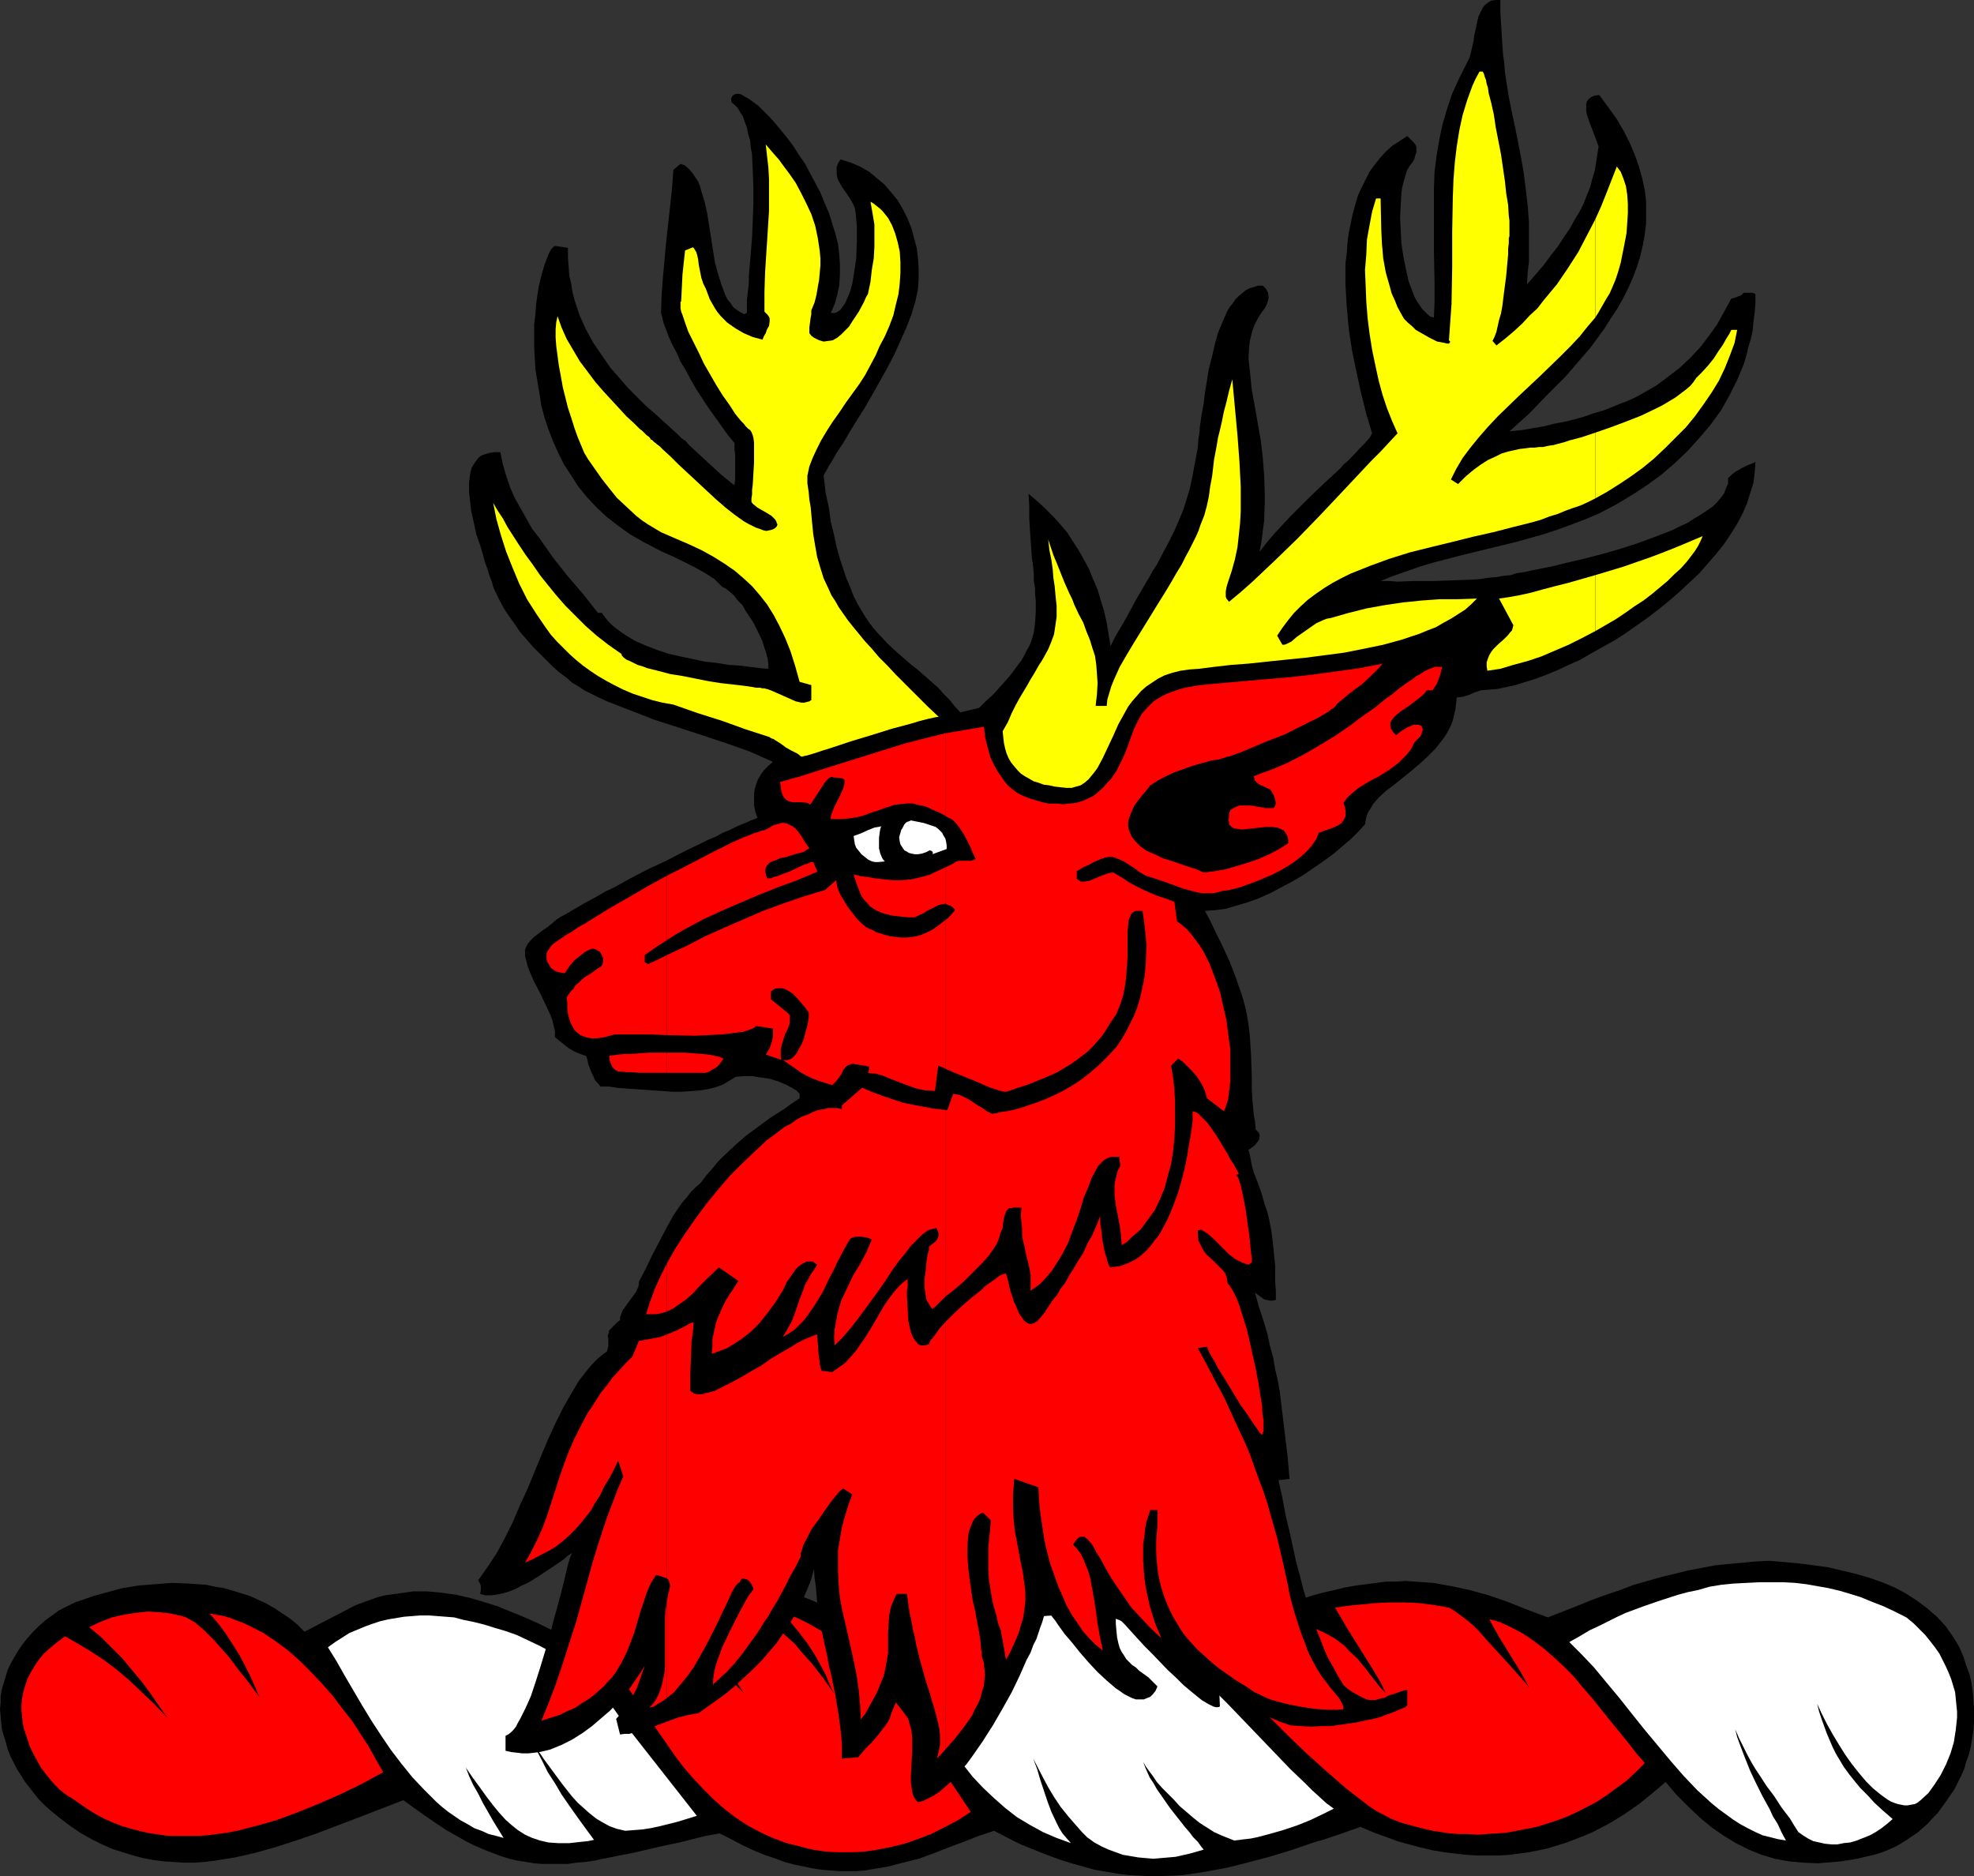
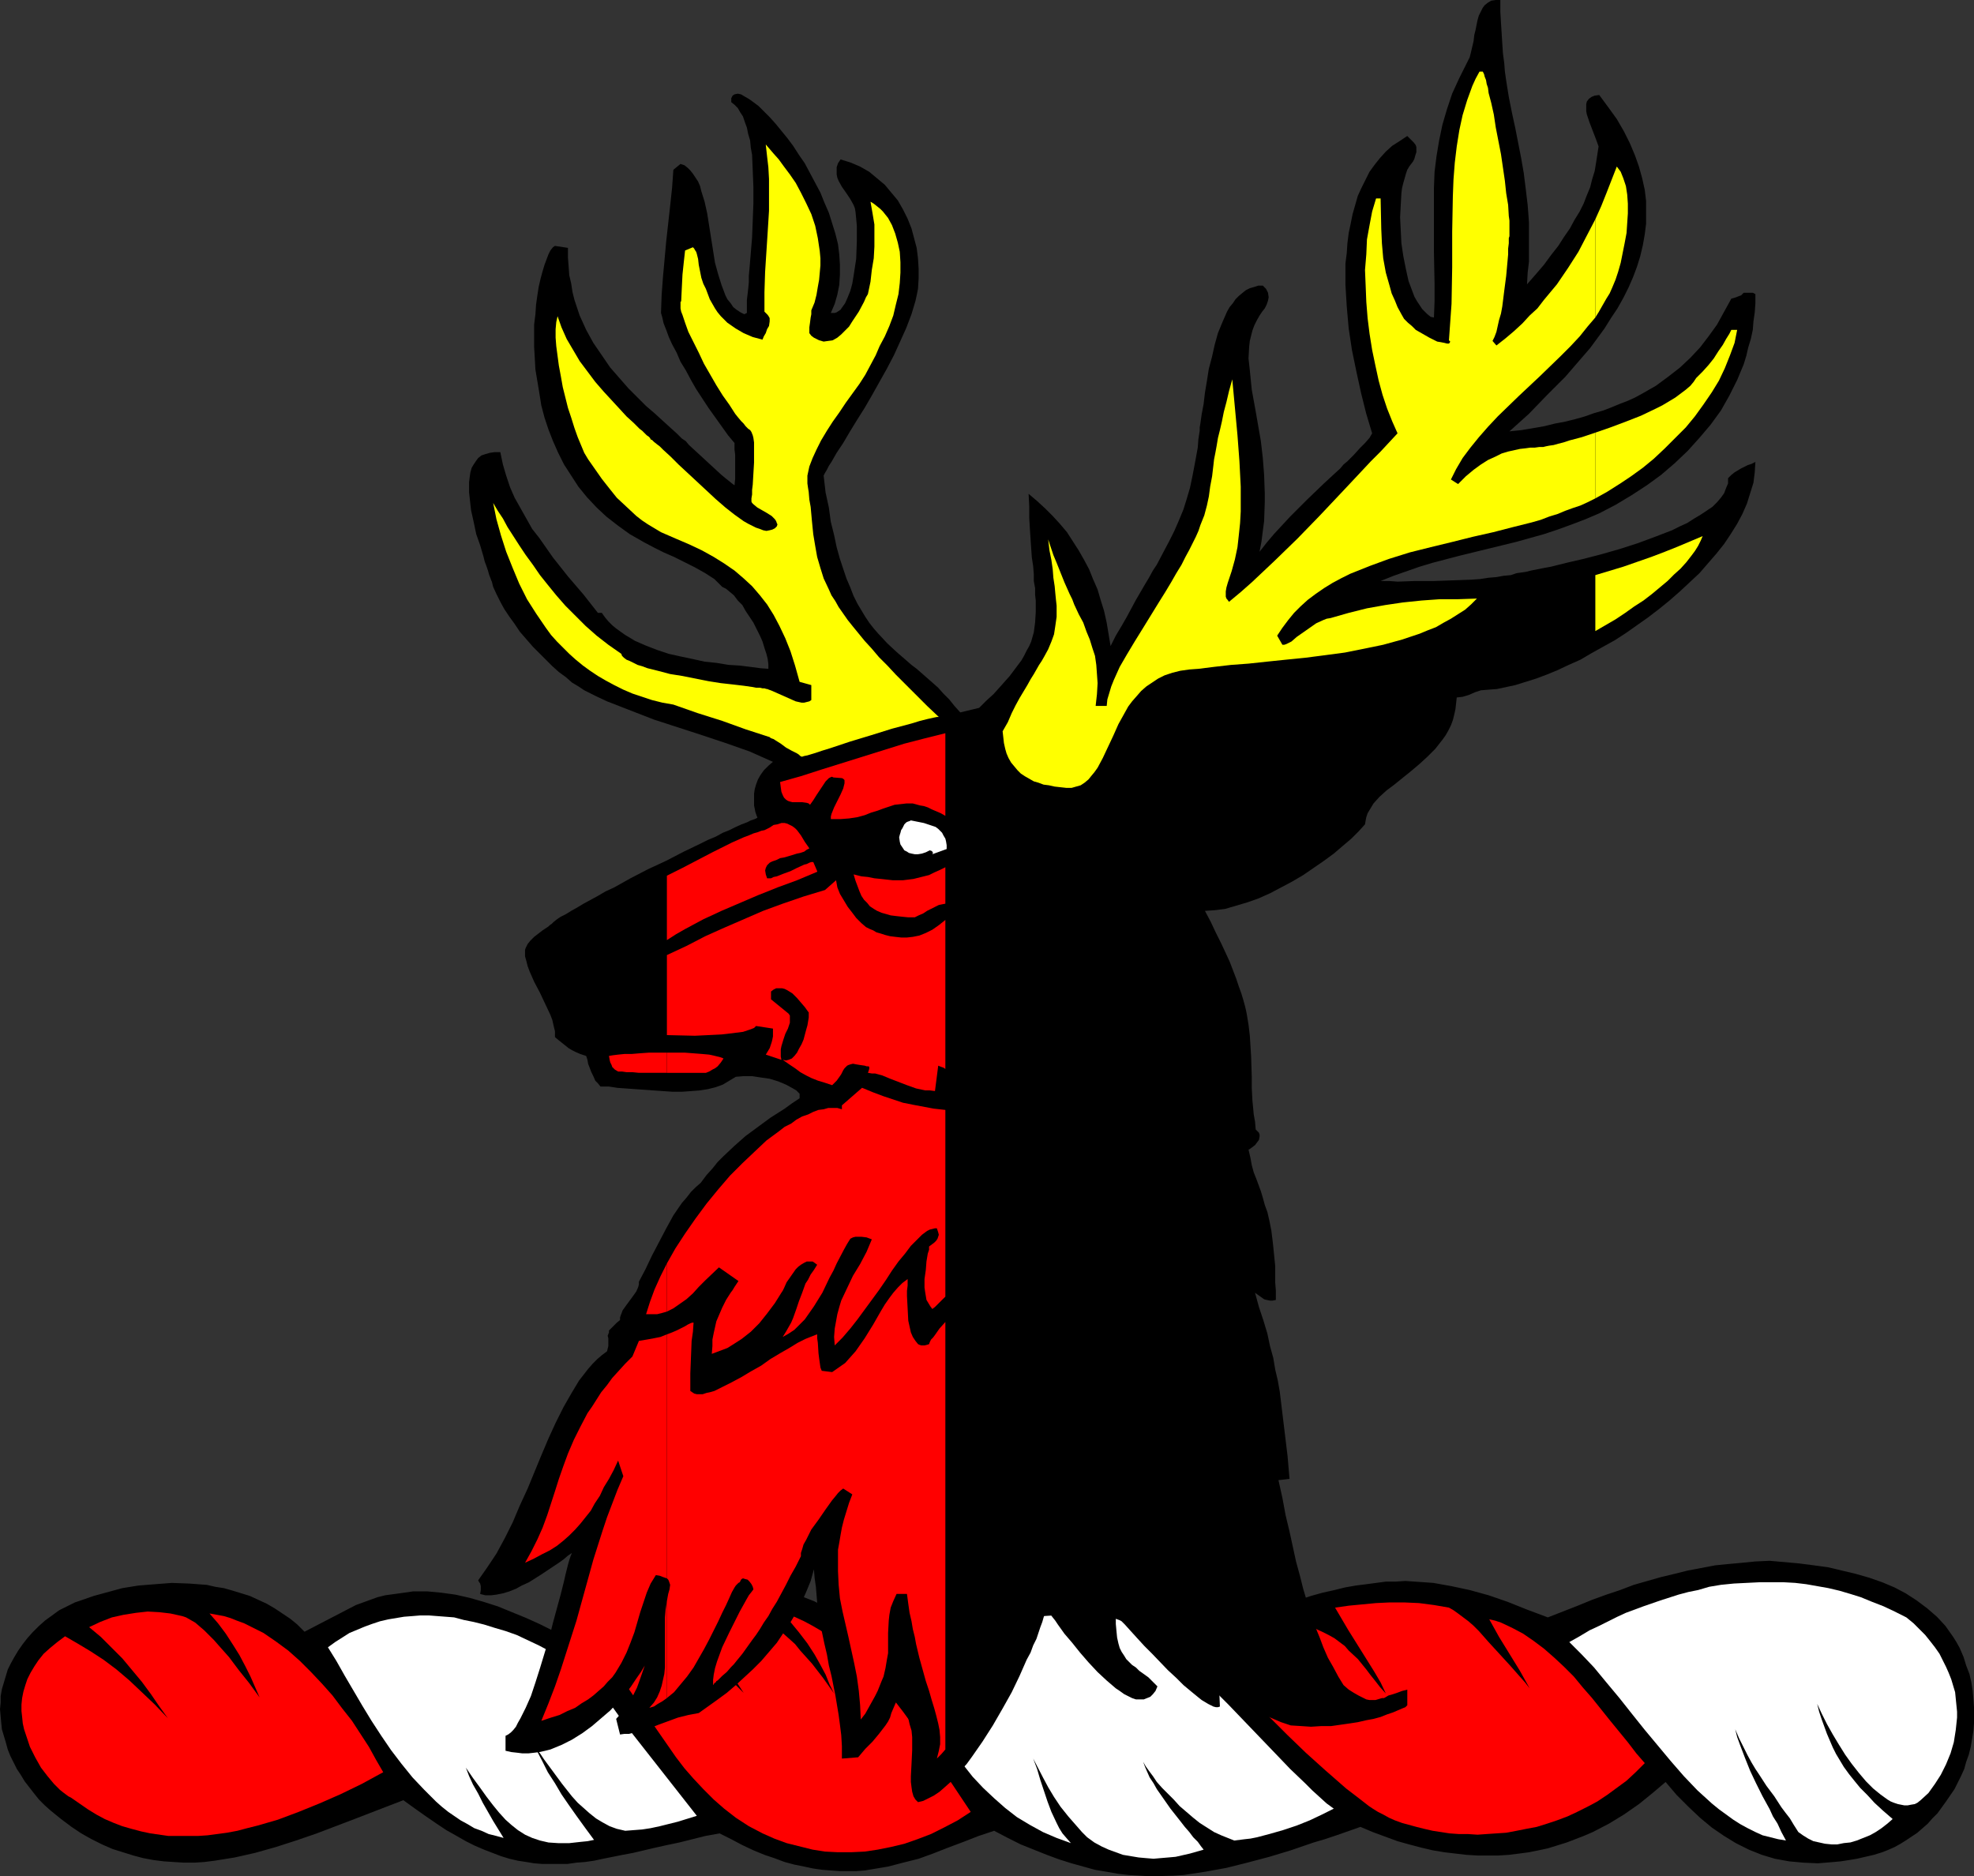
<svg xmlns="http://www.w3.org/2000/svg" xmlns:ns1="http://sodipodi.sourceforge.net/DTD/sodipodi-0.dtd" xmlns:ns2="http://www.inkscape.org/namespaces/inkscape" version="1.0" width="129.724mm" height="123.311mm" id="svg31" ns1:docname="Stag - Head 3.wmf">
  <rect width="100%" height="100%" fill="#333333" stroke="none" />
  <ns1:namedview id="namedview31" pagecolor="#ffffff" bordercolor="#000000" borderopacity="0.25" ns2:showpageshadow="2" ns2:pageopacity="0.0" ns2:pagecheckerboard="0" ns2:deskcolor="#d1d1d1" ns2:document-units="mm" />
  <defs id="defs1">
    <pattern id="WMFhbasepattern" patternUnits="userSpaceOnUse" width="6" height="6" x="0" y="0" />
  </defs>
  <path style="fill:#000000;fill-opacity:1;fill-rule:evenodd;stroke:none" d="m 486.739,409.334 0.97,2.262 0.646,2.101 0.808,2.101 0.485,2.101 0.323,2.101 0.162,1.939 0.162,2.101 v 2.101 1.939 l -0.162,1.939 -0.323,1.939 -0.323,1.939 -0.485,1.939 -0.646,1.778 -0.485,1.778 -0.808,1.778 -0.808,1.616 -0.808,1.616 -2.101,3.07 -2.101,2.909 -1.293,1.293 -1.131,1.293 -1.293,1.131 -1.293,1.131 -1.454,0.97 -1.454,0.97 -1.293,0.808 -1.454,0.808 -1.454,0.646 -1.616,0.646 -2.101,0.646 -2.101,0.485 -2.101,0.485 -1.939,0.323 -2.101,0.323 -1.778,0.162 -3.878,0.323 -3.555,-0.162 -3.555,-0.323 -3.555,-0.646 -3.232,-0.97 -3.232,-1.293 -3.232,-1.616 -2.909,-1.778 -3.07,-2.101 -2.909,-2.424 -2.909,-2.747 -2.909,-2.909 -2.747,-3.232 -3.232,2.747 -3.394,2.747 -3.717,2.586 -3.717,2.262 -4.04,2.101 -2.262,0.97 -2.101,0.808 -2.101,0.808 -4.686,1.454 -2.262,0.485 -2.424,0.485 -2.424,0.323 -2.586,0.323 -2.586,0.162 h -2.586 -2.586 l -2.747,-0.162 -2.747,-0.323 -2.747,-0.323 -2.909,-0.485 -2.747,-0.646 -3.07,-0.808 -2.909,-0.808 -3.07,-1.131 -3.07,-1.131 -3.07,-1.293 -5.979,2.101 -2.909,0.97 -2.747,0.808 -5.656,1.939 -5.333,1.616 -5.494,1.454 -5.171,1.293 -5.333,0.97 -5.333,0.808 -2.586,0.162 -5.494,0.162 -2.586,-0.162 -2.909,-0.162 -2.747,-0.323 -2.747,-0.485 -2.909,-0.485 -2.909,-0.808 -2.909,-0.808 -3.07,-0.97 -3.07,-1.131 -3.232,-1.293 -3.232,-1.293 -3.232,-1.616 -3.394,-1.778 -3.878,1.293 -3.717,1.454 -3.878,1.454 -3.717,1.454 -3.555,1.293 -3.878,0.97 -3.717,0.97 -3.878,0.646 -1.939,0.323 -2.101,0.162 h -2.101 -1.939 l -2.262,-0.162 -2.101,-0.162 -2.262,-0.323 -2.262,-0.485 -2.424,-0.485 -2.424,-0.646 -2.586,-0.97 -2.424,-0.808 -2.747,-1.131 -2.747,-1.293 -2.747,-1.454 -2.909,-1.454 -3.555,0.646 -3.232,0.808 -3.232,0.808 -3.07,0.646 -2.909,0.646 -2.747,0.646 -2.747,0.646 -2.586,0.485 -2.424,0.485 -2.424,0.485 -2.262,0.485 -2.262,0.323 -2.101,0.162 -2.262,0.323 h -2.101 -2.101 -1.939 l -2.101,-0.162 -1.939,-0.323 -2.101,-0.323 -2.101,-0.485 -2.101,-0.646 -2.101,-0.808 -2.101,-0.808 -2.262,-0.97 -2.262,-1.131 -2.262,-1.293 -2.586,-1.454 -2.424,-1.616 -2.586,-1.778 -2.747,-1.939 -2.909,-2.101 -6.302,2.424 -5.01,1.939 -10.181,3.878 -5.171,1.778 -5.01,1.616 -5.171,1.454 -5.01,1.131 -5.01,0.808 -2.586,0.323 -2.424,0.162 h -2.586 l -2.586,-0.162 -2.424,-0.162 -2.586,-0.323 -2.586,-0.485 -2.424,-0.646 -2.586,-0.808 -2.586,-0.808 -2.586,-1.131 -2.586,-1.293 -2.586,-1.454 -2.424,-1.616 -2.586,-1.939 -2.586,-2.101 -1.454,-1.293 -1.454,-1.454 -1.293,-1.616 -1.131,-1.454 -1.131,-1.454 -0.97,-1.616 -0.97,-1.454 -0.808,-1.616 -0.808,-1.616 -0.646,-1.616 -0.485,-1.778 -0.485,-1.616 -0.485,-1.616 -0.162,-1.616 -0.162,-1.778 L 0,424.525 0.162,422.909 v -1.616 l 0.323,-1.778 0.485,-1.616 0.485,-1.616 0.485,-1.616 0.808,-1.616 0.808,-1.454 0.97,-1.616 1.131,-1.616 1.131,-1.454 1.293,-1.454 1.454,-1.454 1.616,-1.454 1.778,-1.293 1.778,-1.293 1.293,-0.646 1.293,-0.646 1.293,-0.646 1.454,-0.485 3.232,-1.131 3.555,-0.97 3.555,-0.97 4.04,-0.646 4.04,-0.323 4.202,-0.323 4.363,0.162 4.363,0.323 2.101,0.485 2.101,0.323 2.262,0.646 2.101,0.646 2.101,0.646 2.101,0.97 2.101,0.97 1.939,1.131 1.939,1.293 1.939,1.293 1.778,1.454 1.778,1.778 12.766,-6.626 1.778,-0.646 1.778,-0.646 1.778,-0.646 1.939,-0.485 3.555,-0.485 3.394,-0.485 h 3.555 l 3.394,0.323 3.555,0.485 3.555,0.808 3.394,0.97 3.555,1.131 3.555,1.454 3.555,1.454 3.555,1.616 3.555,1.778 7.272,3.878 6.787,-5.01 1.939,-1.293 1.939,-1.293 1.939,-1.131 1.939,-1.131 3.717,-1.778 4.04,-1.616 3.878,-1.131 3.878,-0.808 3.878,-0.485 h 3.878 l 3.878,0.162 3.717,0.485 4.04,0.97 3.878,1.131 3.717,1.454 3.878,1.939 3.878,2.101 3.717,2.424 5.979,2.909 7.757,-2.909 7.918,-2.909 3.878,-1.293 4.04,-1.293 4.04,-1.131 3.878,-0.97 4.04,-0.808 4.04,-0.646 4.04,-0.323 4.04,-0.162 4.04,0.323 4.04,0.646 2.101,0.323 2.101,0.646 1.939,0.646 2.101,0.808 14.706,9.05 3.878,-1.778 3.717,-1.616 3.717,-1.454 3.394,-1.454 3.394,-1.293 3.07,-0.97 3.232,-1.131 2.909,-0.97 2.909,-0.808 2.909,-0.646 2.586,-0.646 2.747,-0.485 2.586,-0.323 2.424,-0.323 2.424,-0.323 h 2.424 l 2.424,-0.162 4.686,0.323 2.262,0.162 4.525,0.808 4.525,0.97 4.686,1.293 4.686,1.616 4.848,1.939 5.171,1.939 3.717,-1.454 3.717,-1.454 3.555,-1.454 3.555,-1.293 3.394,-1.131 3.394,-1.293 3.394,-0.97 3.394,-0.97 3.394,-0.808 3.232,-0.808 3.394,-0.646 3.394,-0.646 3.232,-0.323 3.555,-0.323 3.232,-0.323 3.555,-0.162 7.272,0.646 3.717,0.485 3.555,0.485 3.394,0.808 3.394,0.808 3.394,0.97 3.232,1.131 3.07,1.293 2.747,1.454 2.747,1.778 2.586,1.939 2.424,2.101 2.101,2.262 1.939,2.747 0.808,1.293 z" id="path1" />
  <path style="fill:#ff0000;fill-opacity:1;fill-rule:evenodd;stroke:none" d="m 359.883,399.315 1.131,0.646 1.131,0.808 1.293,0.97 1.293,0.97 1.293,1.131 1.293,1.293 2.424,2.747 5.333,5.818 2.424,2.747 1.293,1.454 1.131,1.454 -2.424,-4.363 -2.586,-4.202 -2.586,-4.202 -2.424,-4.363 1.454,0.323 1.454,0.485 2.747,1.293 2.747,1.454 2.586,1.778 2.586,1.939 2.586,2.262 2.424,2.262 2.424,2.424 2.262,2.747 2.262,2.586 4.525,5.656 4.363,5.333 2.101,2.747 2.101,2.424 -2.262,2.262 -2.262,2.101 -2.424,1.778 -2.424,1.778 -2.424,1.616 -2.424,1.293 -2.586,1.293 -2.424,1.131 -2.586,0.97 -2.424,0.808 -2.586,0.808 -2.586,0.485 -2.424,0.485 -2.586,0.485 -2.424,0.162 -2.424,0.162 -2.262,0.162 -2.424,-0.162 h -2.262 l -2.262,-0.162 -2.101,-0.323 -2.101,-0.323 -2.101,-0.485 -1.939,-0.485 -1.778,-0.485 -1.778,-0.485 -1.778,-0.646 -1.454,-0.646 -1.454,-0.808 -1.293,-0.646 -1.293,-0.808 -0.97,-0.646 -2.909,-2.262 -2.747,-2.101 -2.586,-2.262 -2.586,-2.262 -4.848,-4.363 -4.525,-4.363 -4.363,-4.363 -4.04,-4.525 -3.878,-4.525 -3.717,-4.848 2.262,-1.778 2.262,-1.454 2.101,-1.293 2.101,-1.131 2.262,-1.131 2.262,-0.97 2.586,-0.808 2.747,-0.97 2.262,0.646 1.939,0.646 1.778,0.808 1.616,0.808 1.454,0.808 1.293,0.97 1.293,0.97 0.97,1.131 2.262,2.101 2.101,2.586 0.97,1.293 1.293,1.616 1.131,1.454 1.454,1.616 -1.293,-2.747 -1.616,-2.747 -3.232,-5.171 -1.616,-2.586 -1.616,-2.586 -1.616,-2.747 -1.616,-2.747 3.394,-0.485 3.394,-0.323 3.394,-0.323 3.394,-0.162 h 3.555 l 3.717,0.162 3.717,0.485 z" id="path2" />
  <path style="fill:#ff0000;fill-opacity:1;fill-rule:evenodd;stroke:none" d="m 183.739,399.154 1.616,0.485 1.616,0.808 1.454,0.808 1.616,0.808 1.454,1.131 1.454,1.131 1.454,1.293 1.454,1.293 1.616,1.454 1.293,1.616 2.909,3.232 2.747,3.555 2.747,3.878 -1.131,-2.262 -0.97,-2.424 -1.293,-2.424 -1.454,-2.586 -1.778,-2.747 -2.101,-2.747 -2.262,-2.747 -1.454,-1.293 -1.293,-1.454 2.101,0.808 2.101,0.97 2.101,0.97 2.101,1.131 1.939,1.131 1.778,1.131 3.555,2.747 3.394,2.909 3.232,3.07 3.07,3.232 2.747,3.555 2.747,3.555 2.586,3.555 5.01,7.272 2.262,3.717 2.424,3.555 2.262,3.394 2.262,3.394 -3.232,2.101 -3.394,1.778 -3.232,1.616 -3.394,1.293 -3.232,1.131 -3.394,0.808 -3.232,0.646 -3.232,0.485 -3.394,0.162 h -3.232 l -3.232,-0.162 -3.07,-0.485 -3.232,-0.808 -3.232,-0.808 -3.07,-1.131 -2.909,-1.293 -3.394,-1.778 -3.232,-2.101 -2.909,-2.262 -2.586,-2.262 -2.586,-2.586 -2.424,-2.586 -2.262,-2.586 -2.101,-2.747 -4.04,-5.818 -4.04,-5.818 -4.202,-6.141 -2.262,-3.07 -2.262,-3.07 1.454,-1.616 1.454,-1.616 1.454,-1.293 1.616,-1.131 1.454,-1.131 1.778,-0.97 1.616,-0.808 1.778,-0.808 1.778,0.808 1.616,0.808 1.616,0.808 1.454,0.97 1.293,0.808 1.131,0.97 2.262,1.939 2.262,2.101 1.131,1.131 1.131,1.293 1.131,1.293 1.293,1.454 1.454,1.454 1.454,1.454 -3.07,-4.686 -1.778,-2.424 -1.778,-2.424 -1.939,-2.262 -2.101,-2.424 -2.262,-2.424 -2.586,-2.262 1.939,-0.97 1.616,-0.808 1.778,-0.485 1.778,-0.323 1.616,-0.162 h 1.778 1.939 z" id="path3" />
  <path style="fill:#ff0000;fill-opacity:1;fill-rule:evenodd;stroke:none" d="m 45.248,401.416 0.97,0.323 1.131,0.646 1.131,0.646 1.131,0.97 1.131,0.97 1.131,1.131 1.293,1.293 1.131,1.293 2.586,2.909 2.424,3.232 2.586,3.232 2.586,3.555 -1.131,-2.586 -1.131,-2.586 -1.293,-2.586 -1.454,-2.747 -1.616,-2.586 -1.778,-2.747 -1.939,-2.586 -2.101,-2.424 1.778,0.323 1.778,0.323 1.616,0.485 1.616,0.646 1.778,0.646 1.616,0.808 3.232,1.616 3.07,2.101 3.07,2.262 2.909,2.586 2.747,2.747 2.747,2.909 2.586,2.909 2.424,3.232 2.424,3.07 2.101,3.232 2.101,3.232 1.778,3.232 1.778,3.07 -5.333,2.909 -5.333,2.586 -5.171,2.262 -5.171,2.101 -5.171,1.939 -5.01,1.454 -2.586,0.646 -2.424,0.646 -2.586,0.485 -2.424,0.323 -2.424,0.323 -2.424,0.162 H 46.702 44.278 41.854 l -2.262,-0.323 -2.262,-0.323 -2.262,-0.485 -2.424,-0.646 -2.262,-0.646 -2.101,-0.808 -2.262,-0.97 -2.101,-1.131 -2.101,-1.293 -2.101,-1.454 -2.101,-1.454 -0.646,-0.323 -0.646,-0.485 -0.646,-0.485 -0.808,-0.646 -0.646,-0.646 -0.808,-0.808 -1.616,-1.939 -1.616,-2.101 -1.454,-2.586 -1.293,-2.586 -0.97,-2.909 -0.485,-1.454 -0.323,-1.454 -0.162,-1.616 -0.162,-1.454 v -1.616 l 0.162,-1.616 0.323,-1.616 0.485,-1.616 0.485,-1.454 0.808,-1.616 0.97,-1.616 0.97,-1.454 1.293,-1.616 1.616,-1.454 1.778,-1.454 1.939,-1.454 3.07,1.778 3.232,1.939 3.232,2.101 3.232,2.424 3.232,2.747 3.07,2.909 3.232,3.07 3.232,3.394 -2.101,-2.909 -2.101,-3.07 -2.262,-3.07 -2.424,-2.909 -2.424,-2.909 -2.747,-2.747 -2.586,-2.586 -2.909,-2.424 2.747,-1.293 2.909,-1.131 2.909,-0.646 3.07,-0.485 2.909,-0.323 2.909,0.162 2.747,0.323 z" id="path4" />
  <path style="fill:#ffffff;fill-opacity:1;fill-rule:evenodd;stroke:none" d="m 112.797,401.739 2.424,0.646 2.424,0.485 2.586,0.646 2.586,0.808 2.747,0.808 2.747,0.97 2.747,1.293 2.747,1.293 2.747,1.454 2.747,1.778 2.747,2.101 2.586,2.101 2.586,2.424 2.747,2.747 2.424,3.07 2.424,3.394 18.261,23.27 -4.686,1.454 -4.525,1.131 -2.262,0.485 -2.101,0.323 -2.101,0.162 -2.101,0.162 -2.101,-0.485 -1.778,-0.646 -1.778,-0.97 -1.616,-0.97 -1.616,-1.293 -1.454,-1.293 -1.454,-1.293 -1.454,-1.616 -2.424,-3.07 -2.262,-3.07 -2.262,-3.07 -0.97,-1.454 -1.131,-1.293 1.616,3.07 1.454,2.909 1.778,2.747 1.616,2.747 1.778,2.586 1.939,2.747 2.101,2.909 2.262,3.07 -1.616,0.323 -1.616,0.162 -1.454,0.162 -1.454,0.162 h -1.454 -1.293 l -2.424,-0.162 -2.101,-0.485 -1.939,-0.646 -1.778,-0.808 -1.778,-1.131 -1.616,-1.293 -1.454,-1.293 -1.616,-1.778 -1.454,-1.778 -1.616,-2.101 -1.616,-2.262 -1.778,-2.424 -1.778,-2.586 0.808,2.101 0.97,2.101 1.293,2.262 1.131,2.262 1.293,2.262 1.293,2.262 1.293,2.101 1.293,2.101 -1.778,-0.485 -1.939,-0.485 -1.778,-0.808 -1.778,-0.646 -1.616,-0.97 -1.778,-0.97 -3.07,-2.101 -1.616,-1.293 -1.454,-1.293 -2.909,-2.909 -2.909,-3.07 -2.747,-3.394 -2.586,-3.394 -2.424,-3.555 -2.424,-3.717 -2.262,-3.717 -4.363,-7.434 -2.101,-3.717 -2.101,-3.394 1.778,-1.293 1.778,-1.131 1.778,-1.131 1.939,-0.808 1.939,-0.808 1.778,-0.646 1.939,-0.646 2.101,-0.485 1.939,-0.323 1.939,-0.323 2.101,-0.162 1.939,-0.162 h 2.101 l 2.101,0.162 z" id="path5" />
  <path style="fill:#ffffff;fill-opacity:1;fill-rule:evenodd;stroke:none" d="m 270.518,401.093 h 1.939 l 1.778,0.323 1.939,0.323 1.778,0.646 1.939,0.808 1.939,0.808 1.939,1.131 1.778,1.131 1.939,1.454 2.101,1.293 1.778,1.616 2.101,1.616 3.878,3.555 3.878,3.717 3.878,3.878 3.878,4.04 7.757,8.08 3.717,3.878 3.717,3.555 1.778,1.778 1.778,1.616 1.778,1.616 1.778,1.293 -2.909,1.454 -3.07,1.454 -3.232,1.293 -3.394,1.131 -3.394,0.97 -3.07,0.808 -1.616,0.323 -1.454,0.162 -1.293,0.162 -1.293,0.162 -1.616,-0.646 -1.616,-0.646 -1.778,-0.808 -1.778,-1.131 -1.778,-1.131 -1.616,-1.293 -3.394,-2.909 -1.454,-1.616 -1.454,-1.454 -1.454,-1.454 -1.293,-1.454 -0.97,-1.454 -0.97,-1.293 -0.808,-1.131 -0.646,-1.131 0.485,1.293 0.485,1.131 0.646,1.454 0.97,1.454 0.808,1.454 1.131,1.616 2.262,3.232 2.424,3.07 1.131,1.454 1.131,1.293 0.97,1.293 1.131,1.131 0.808,1.131 0.646,0.808 -3.394,0.97 -3.555,0.808 -1.778,0.162 -1.939,0.162 -1.778,0.162 -1.939,-0.162 -1.778,-0.162 -1.939,-0.323 -1.939,-0.323 -1.778,-0.646 -1.778,-0.646 -1.778,-0.808 -1.778,-0.97 -1.778,-1.293 -1.293,-1.293 -1.131,-1.293 -2.262,-2.586 -1.939,-2.424 -1.616,-2.424 -1.454,-2.424 -1.293,-2.424 -2.424,-4.686 0.97,2.586 0.808,2.747 1.778,5.333 0.97,2.586 1.293,2.747 0.646,1.293 0.808,1.293 0.97,1.131 1.131,1.293 -3.555,-1.293 -3.394,-1.454 -3.232,-1.778 -3.232,-1.939 -2.909,-2.262 -2.747,-2.424 -2.747,-2.586 -2.586,-2.747 -2.424,-3.07 -2.424,-3.07 -2.101,-3.232 -2.101,-3.394 -1.939,-3.394 -1.939,-3.555 -1.778,-3.878 -1.616,-3.717 1.939,-1.131 1.939,-1.131 3.717,-2.101 3.394,-1.778 3.394,-1.454 3.232,-1.293 2.909,-0.97 2.909,-0.808 2.747,-0.808 2.747,-0.485 2.586,-0.485 2.424,-0.162 2.424,-0.162 4.525,-0.162 z" id="path6" />
  <path style="fill:#ffffff;fill-opacity:1;fill-rule:evenodd;stroke:none" d="m 473.487,401.739 1.778,1.454 1.454,1.454 1.454,1.454 1.293,1.616 1.131,1.454 1.131,1.616 0.808,1.616 0.808,1.616 0.646,1.454 0.646,1.616 0.485,1.616 0.485,1.616 0.162,1.616 0.162,1.616 0.162,1.616 v 1.454 l -0.323,3.07 -0.485,3.07 -0.808,2.747 -1.131,2.747 -1.293,2.586 -1.454,2.262 -1.616,2.262 -1.939,1.778 -0.808,0.646 -0.646,0.323 -0.97,0.162 -0.808,0.162 h -0.808 l -0.808,-0.162 -0.808,-0.162 -0.97,-0.323 -0.808,-0.323 -0.808,-0.485 -1.778,-1.293 -1.778,-1.454 -1.778,-1.778 -1.778,-2.101 -1.778,-2.262 -1.616,-2.262 -1.616,-2.586 -1.454,-2.424 -1.454,-2.586 -1.293,-2.586 -1.131,-2.424 0.485,1.939 0.646,1.939 1.293,3.555 1.454,3.394 0.808,1.616 0.97,1.616 0.97,1.616 1.293,1.778 1.293,1.616 1.454,1.778 1.778,1.778 1.778,1.939 2.101,1.939 2.424,2.101 -1.293,1.131 -1.454,1.131 -1.454,0.97 -1.454,0.808 -1.616,0.646 -1.616,0.646 -1.616,0.485 -1.616,0.162 -1.616,0.323 h -1.454 l -1.616,-0.162 -1.454,-0.323 -1.454,-0.323 -1.293,-0.646 -1.293,-0.808 -1.131,-0.808 -1.131,-1.778 -0.97,-1.616 -1.131,-1.454 -0.97,-1.293 -1.778,-2.747 -1.939,-2.586 -1.778,-2.747 -0.97,-1.454 -0.97,-1.616 -0.97,-1.778 -0.97,-1.939 -1.131,-2.262 -0.97,-2.262 0.485,1.939 0.646,1.778 1.293,3.394 1.293,3.232 1.454,3.07 1.616,3.232 1.778,3.232 0.808,1.778 1.131,1.778 0.97,2.101 1.131,2.101 -1.939,-0.323 -1.939,-0.485 -1.939,-0.485 -1.778,-0.808 -1.939,-0.97 -1.778,-0.97 -1.778,-1.131 -1.778,-1.293 -1.778,-1.293 -1.778,-1.454 -3.555,-3.232 -3.394,-3.555 -3.232,-3.717 -3.232,-3.878 -3.232,-3.878 -3.232,-4.04 -3.07,-3.878 -3.232,-3.878 -3.07,-3.717 -3.07,-3.232 -3.07,-3.07 2.586,-1.454 2.424,-1.454 2.424,-1.131 2.262,-1.131 2.262,-1.131 2.101,-0.97 4.363,-1.616 4.202,-1.454 4.525,-1.454 2.424,-0.646 2.424,-0.485 2.747,-0.808 2.909,-0.485 3.232,-0.323 3.232,-0.162 3.232,-0.162 h 2.909 2.909 l 2.909,0.162 2.747,0.323 2.747,0.485 2.747,0.485 2.747,0.646 2.747,0.808 2.586,0.808 2.747,1.131 2.909,1.131 2.747,1.293 z" id="path7" />
  <path style="fill:#000000;fill-opacity:1;fill-rule:evenodd;stroke:none" d="m 228.017,447.634 -0.646,-0.646 -0.485,-0.808 -0.323,-1.131 -0.162,-1.131 -0.162,-1.293 v -1.454 l 0.162,-3.07 0.162,-3.394 v -3.232 l -0.162,-1.616 -0.485,-1.616 -0.323,-1.454 -0.808,-1.454 v -1.131 l -0.162,-1.131 -0.323,-1.131 -0.162,-1.293 -0.808,0.646 -0.485,0.97 -0.485,0.97 -0.485,1.131 -0.485,1.131 -0.323,1.131 -0.485,0.97 -0.646,0.97 -1.616,2.101 -1.616,1.939 -1.778,1.778 -1.778,2.101 -4.04,0.323 v -3.07 l -0.162,-2.747 -0.323,-2.586 -0.323,-2.424 -0.808,-4.848 -0.97,-4.848 -0.646,-2.586 -0.485,-2.747 -0.646,-2.747 -0.646,-3.07 -0.485,-3.394 -0.646,-3.717 -0.162,-1.939 -0.162,-1.939 -0.323,-2.262 -0.162,-2.101 -0.808,2.909 -1.131,2.747 -1.131,2.586 -1.454,2.747 -1.454,2.424 -1.616,2.424 -1.616,2.424 -1.939,2.262 -1.939,2.262 -2.101,2.101 -2.101,1.939 -2.101,1.939 -2.262,1.939 -2.424,1.778 -2.262,1.616 -2.262,1.616 -2.586,0.485 -2.586,0.646 -4.848,1.778 -2.424,0.97 -2.424,0.646 -2.424,0.646 h -1.131 l -1.131,0.162 -0.97,-3.878 1.293,-1.454 1.131,-1.454 1.131,-1.454 0.808,-1.778 0.808,-1.616 0.646,-1.778 1.293,-3.717 -0.485,0.808 -0.485,0.808 -1.131,1.616 -1.293,1.939 -1.454,1.939 -1.778,1.939 -1.939,2.101 -2.262,1.939 -2.262,1.939 -2.424,1.778 -2.586,1.616 -2.586,1.293 -2.747,1.131 -1.293,0.323 -1.454,0.323 -1.293,0.162 -1.454,0.162 h -1.454 l -1.293,-0.162 -1.454,-0.162 -1.454,-0.323 v -3.717 l 0.646,-0.323 0.646,-0.485 0.646,-0.646 0.646,-0.808 0.485,-0.97 0.646,-1.131 0.646,-1.293 0.646,-1.293 0.646,-1.454 0.646,-1.454 1.131,-3.394 1.131,-3.555 1.131,-3.717 1.131,-3.717 0.97,-3.878 0.97,-3.555 0.97,-3.555 0.808,-3.232 0.323,-1.454 0.323,-1.293 0.323,-1.293 0.323,-1.131 0.323,-0.97 0.323,-0.808 -0.97,0.646 -1.131,0.97 -1.131,0.808 -1.454,0.97 -2.909,1.939 -3.07,1.939 -1.778,0.808 -1.454,0.808 -1.616,0.646 -1.616,0.485 -1.616,0.323 -1.293,0.162 h -1.454 l -1.293,-0.323 0.162,-0.97 v -0.97 l -0.162,-0.646 -0.323,-0.485 -0.162,-0.323 1.131,-1.616 1.131,-1.616 2.262,-3.394 2.101,-3.878 1.939,-3.878 1.778,-4.202 1.939,-4.202 3.394,-8.242 1.778,-4.202 1.778,-3.878 1.939,-3.878 1.939,-3.394 0.97,-1.616 0.97,-1.616 1.131,-1.454 1.131,-1.454 1.131,-1.293 1.131,-1.131 1.131,-0.97 1.293,-0.97 0.162,-0.646 0.162,-0.646 v -1.131 -0.808 l -0.162,-0.646 0.323,-0.808 v -0.485 l 0.323,-0.323 0.485,-0.485 0.485,-0.485 0.646,-0.646 0.808,-0.646 v -0.646 l 0.162,-0.485 0.485,-1.293 0.808,-1.131 1.778,-2.424 0.808,-1.131 0.485,-1.131 0.162,-0.646 v -0.646 l 1.616,-3.07 1.616,-3.394 1.778,-3.394 1.778,-3.394 1.778,-3.232 2.101,-3.07 1.131,-1.293 1.131,-1.454 1.131,-1.131 1.293,-1.131 1.454,-1.939 1.454,-1.616 1.293,-1.616 1.454,-1.454 2.747,-2.586 2.747,-2.424 3.07,-2.262 3.07,-2.262 3.555,-2.262 1.778,-1.293 1.939,-1.293 v -1.131 l -0.808,-0.808 -0.808,-0.485 -1.778,-0.97 -1.939,-0.808 -2.101,-0.646 -2.262,-0.323 -2.101,-0.323 h -2.101 l -1.939,0.162 -1.616,0.97 -1.616,0.97 -1.778,0.646 -1.939,0.485 -2.101,0.323 -2.101,0.162 -2.262,0.162 h -2.262 l -4.686,-0.323 -4.525,-0.323 -4.525,-0.323 -2.101,-0.323 h -2.101 l -0.646,-0.808 -0.646,-0.646 -0.485,-1.131 -0.485,-0.97 -0.808,-2.101 -0.162,-0.97 -0.323,-0.97 -1.454,-0.485 -1.131,-0.485 -0.97,-0.485 -0.808,-0.485 -1.616,-1.293 -0.808,-0.646 -0.97,-0.808 V 256.137 l -0.323,-1.293 -0.323,-1.454 -0.485,-1.293 -1.293,-2.747 -1.293,-2.747 -1.454,-2.747 -1.131,-2.586 -0.485,-1.293 -0.323,-1.293 -0.323,-1.131 v -1.131 -0.485 l 0.162,-0.485 0.485,-0.97 0.646,-0.808 0.97,-0.97 2.101,-1.616 0.97,-0.646 0.485,-0.323 0.323,-0.323 0.485,-0.323 0.485,-0.485 0.808,-0.646 0.97,-0.646 1.293,-0.646 1.293,-0.808 1.454,-0.808 1.616,-0.97 1.778,-0.97 1.778,-0.97 1.939,-1.131 2.101,-0.97 4.04,-2.262 4.363,-2.262 4.525,-2.101 4.363,-2.262 4.04,-1.939 1.939,-0.97 1.939,-0.808 1.778,-0.97 1.616,-0.646 1.616,-0.808 1.454,-0.646 1.293,-0.485 0.97,-0.485 0.97,-0.323 0.646,-0.323 v -0.162 l -0.162,-0.323 -0.162,-0.485 -0.162,-0.485 -0.162,-0.808 -0.162,-0.808 v -0.97 -0.97 -0.97 l 0.162,-1.131 0.323,-1.131 0.485,-1.293 0.646,-1.131 0.808,-1.131 1.131,-1.131 1.131,-0.97 -2.909,-1.293 -2.909,-1.293 -5.979,-2.101 -5.818,-1.939 -5.979,-1.939 -5.979,-1.939 -5.818,-2.262 -5.818,-2.262 -2.747,-1.293 -2.909,-1.454 -1.454,-0.97 -1.616,-0.97 -1.454,-1.293 -1.778,-1.293 -1.616,-1.454 -1.616,-1.616 -3.232,-3.232 -3.232,-3.717 -1.293,-1.939 -1.293,-1.778 -1.293,-1.939 -0.97,-1.778 -0.97,-1.939 -0.808,-1.778 -0.162,-0.646 -0.162,-0.646 -0.162,-0.323 -0.162,-0.485 -0.323,-0.808 -0.323,-1.131 -0.323,-0.97 -0.485,-1.293 -0.323,-1.293 -0.808,-2.747 -0.97,-2.747 -0.646,-3.07 -0.646,-2.909 -0.323,-2.909 -0.162,-1.454 v -1.293 -1.293 l 0.162,-1.293 0.162,-1.131 0.323,-1.131 0.485,-0.808 0.646,-0.97 0.485,-0.646 0.808,-0.646 0.97,-0.323 1.131,-0.323 1.131,-0.162 h 1.454 l 0.646,3.07 0.808,2.747 0.97,2.909 1.131,2.586 1.454,2.586 1.454,2.586 1.454,2.586 1.778,2.262 3.394,4.848 3.717,4.686 3.878,4.525 3.555,4.525 h 0.97 l 0.808,1.131 0.808,0.97 0.97,0.97 0.97,0.808 2.262,1.616 2.424,1.454 2.586,1.131 2.909,1.131 2.909,0.97 2.909,0.646 3.07,0.646 2.909,0.646 3.07,0.323 2.909,0.485 2.747,0.162 2.586,0.323 2.424,0.323 2.101,0.162 v -1.131 l -0.162,-1.293 -0.323,-1.293 -0.485,-1.454 -0.485,-1.616 -0.646,-1.454 -1.616,-3.232 -1.939,-2.909 -0.808,-1.454 -1.131,-1.131 -0.97,-1.293 -0.97,-0.808 -0.97,-0.808 -0.97,-0.485 -0.97,-0.97 -0.97,-0.97 -2.262,-1.454 -2.586,-1.454 -2.586,-1.293 -2.586,-1.293 -2.586,-1.131 -2.586,-1.293 -2.424,-1.293 -3.394,-1.939 -2.909,-2.101 -2.909,-2.262 -2.424,-2.262 -2.424,-2.586 -2.101,-2.586 -1.778,-2.747 -1.778,-2.747 -1.454,-2.909 -1.293,-2.909 -1.131,-2.909 -0.97,-2.909 -0.808,-3.07 -0.485,-3.07 -0.485,-2.909 -0.485,-2.909 -0.162,-2.909 -0.162,-2.747 v -2.747 -2.747 l 0.323,-2.586 0.162,-2.424 0.323,-2.262 0.323,-2.101 0.485,-2.101 0.485,-1.778 0.485,-1.616 0.485,-1.293 0.485,-1.293 0.485,-0.97 0.646,-0.808 0.485,-0.323 3.232,0.485 v 2.424 l 0.162,2.101 0.162,2.262 0.485,2.101 0.323,2.101 0.485,1.939 0.646,1.939 0.646,1.939 1.616,3.555 1.778,3.232 2.101,3.07 2.101,3.07 2.262,2.586 2.262,2.586 2.262,2.262 2.101,2.101 2.262,1.939 1.939,1.778 1.778,1.616 1.616,1.454 0.646,0.646 0.646,0.646 0.97,0.646 0.808,0.97 1.939,1.778 2.101,1.939 2.101,1.939 1.939,1.778 0.97,0.808 0.808,0.646 0.808,0.646 0.646,0.485 0.162,-1.616 v -1.454 -2.262 -2.262 l -0.162,-1.293 v -1.616 l -1.616,-1.939 -1.616,-2.262 -3.232,-4.525 -3.07,-4.686 -1.293,-2.262 -1.293,-2.424 -1.293,-2.101 -0.97,-2.262 -1.131,-2.101 -0.808,-1.778 -0.646,-1.778 -0.646,-1.616 -0.323,-1.454 -0.323,-1.131 0.162,-4.525 0.323,-4.363 0.808,-8.888 0.97,-8.726 0.485,-4.525 0.323,-4.525 v 0 l 1.778,-1.454 0.97,0.323 0.808,0.646 0.646,0.646 0.646,0.808 0.646,0.97 0.646,0.97 0.485,1.131 0.323,1.293 0.808,2.586 0.646,2.909 0.485,3.07 0.485,3.07 0.97,6.141 0.808,2.909 0.808,2.586 0.485,1.293 0.485,1.293 0.485,0.97 0.808,0.97 0.646,0.97 0.808,0.646 0.97,0.646 0.97,0.485 0.646,-0.323 V 76.922 75.791 74.498 l 0.162,-1.293 0.162,-1.454 0.162,-1.616 v -1.616 l 0.162,-1.778 0.323,-3.878 0.323,-3.878 0.162,-4.202 0.162,-4.202 v -4.202 l -0.162,-4.04 -0.162,-3.878 -0.323,-1.778 -0.162,-1.778 -0.485,-1.616 -0.323,-1.616 -0.485,-1.293 -0.485,-1.454 -0.646,-0.97 -0.646,-1.131 -0.808,-0.808 -0.808,-0.646 v -0.485 -0.485 l 0.323,-0.646 0.485,-0.323 0.808,-0.162 0.808,0.162 0.808,0.485 1.131,0.646 1.131,0.808 1.293,0.97 1.293,1.293 1.454,1.454 1.454,1.616 1.454,1.778 1.454,1.778 1.454,1.939 1.454,2.262 1.454,2.101 1.293,2.424 1.293,2.424 1.293,2.424 0.97,2.424 1.131,2.586 0.808,2.586 0.808,2.586 0.646,2.586 0.323,2.586 0.162,2.586 v 2.424 l -0.162,2.586 -0.485,2.424 -0.646,2.262 -0.97,2.262 h 0.485 0.485 l 0.485,-0.162 0.485,-0.323 0.485,-0.323 0.323,-0.485 0.808,-1.131 0.646,-1.454 0.646,-1.616 0.485,-1.778 0.323,-1.939 0.323,-2.101 0.323,-2.101 0.162,-4.363 v -1.939 -1.939 l -0.162,-1.778 -0.162,-1.616 -0.162,-0.97 -0.323,-0.808 -0.808,-1.454 -0.97,-1.454 -1.131,-1.616 -0.808,-1.454 -0.323,-0.808 -0.162,-0.808 v -0.808 -0.97 l 0.323,-0.97 0.646,-0.97 2.586,0.808 2.262,0.97 2.262,1.293 1.939,1.616 1.939,1.616 1.616,1.939 1.616,1.939 1.293,2.262 1.131,2.262 0.97,2.424 0.646,2.424 0.646,2.424 0.323,2.586 0.162,2.586 v 2.424 l -0.162,2.586 -0.323,1.616 -0.323,1.454 -0.97,3.232 -1.293,3.394 -1.454,3.232 -1.616,3.555 -1.778,3.394 -3.717,6.626 -1.778,3.07 -1.939,3.07 -1.778,2.909 -1.616,2.747 -1.616,2.424 -1.293,2.262 -0.646,0.97 -0.485,0.97 -0.485,0.808 -0.323,0.646 0.485,4.202 0.808,3.717 0.485,3.555 0.808,3.232 0.646,3.07 0.808,2.909 0.808,2.424 0.808,2.424 0.97,2.262 0.808,2.101 0.97,1.939 0.97,1.616 0.97,1.616 0.97,1.454 1.131,1.454 1.131,1.293 2.262,2.424 2.262,2.101 2.424,2.101 1.293,1.131 1.293,0.97 2.586,2.262 2.747,2.424 1.293,1.454 1.454,1.454 1.293,1.616 1.454,1.616 4.686,-1.131 1.778,-1.778 1.778,-1.616 1.454,-1.616 1.293,-1.454 1.293,-1.454 0.97,-1.293 0.97,-1.293 0.97,-1.293 0.646,-1.131 0.646,-1.293 0.646,-1.131 0.485,-1.131 0.646,-2.262 0.323,-2.424 0.162,-2.586 v -2.909 l -0.162,-1.454 v -1.616 l -0.323,-1.778 v -1.778 l -0.162,-1.939 -0.323,-2.101 -0.162,-2.262 -0.162,-2.424 -0.162,-2.424 -0.162,-2.747 v -2.909 l -0.162,-3.07 2.101,1.778 2.101,1.939 1.778,1.778 1.778,1.939 1.778,2.101 1.454,2.262 1.454,2.262 1.293,2.262 1.293,2.424 0.97,2.424 1.131,2.586 0.808,2.747 0.808,2.586 0.646,2.909 0.485,2.909 0.485,2.909 1.293,-2.586 1.454,-2.424 1.293,-2.262 1.131,-2.101 1.131,-2.101 1.131,-1.939 1.131,-1.939 0.97,-1.616 0.97,-1.778 0.97,-1.454 1.616,-3.07 1.454,-2.747 1.293,-2.586 1.131,-2.586 1.131,-2.747 0.808,-2.586 0.808,-2.747 0.646,-3.07 0.646,-3.394 0.323,-1.778 0.323,-1.778 0.162,-2.101 0.323,-2.101 v -0.808 l 0.162,-0.97 0.323,-2.262 0.485,-2.586 0.323,-2.747 0.485,-2.909 0.485,-3.07 0.808,-3.07 0.646,-2.909 0.808,-2.909 1.131,-2.747 1.131,-2.586 0.646,-1.131 0.808,-0.97 0.646,-0.97 0.808,-0.808 0.97,-0.808 0.808,-0.646 0.97,-0.485 1.131,-0.323 0.97,-0.323 h 1.131 l 0.808,0.808 0.485,0.97 0.162,1.131 -0.162,0.808 -0.323,0.97 -0.485,0.97 -0.646,0.808 -0.646,0.97 -0.646,1.131 -0.646,1.293 -0.485,1.293 -0.323,1.293 -0.323,1.293 -0.162,1.454 -0.162,2.909 0.323,2.909 0.323,3.232 0.162,1.616 0.323,1.778 0.646,3.555 0.646,3.717 0.646,3.717 0.485,4.202 0.323,4.202 0.162,4.525 v 2.262 l -0.162,4.686 -0.323,2.424 -0.323,2.586 -0.485,2.586 1.778,-2.262 1.778,-2.101 4.04,-4.363 4.202,-4.202 4.202,-4.04 2.101,-1.939 1.939,-1.778 0.808,-0.97 0.97,-0.808 1.616,-1.616 1.454,-1.616 1.293,-1.293 1.131,-1.293 0.646,-1.131 -1.454,-4.848 -1.293,-5.171 -1.131,-5.171 -1.131,-5.494 -0.808,-5.333 -0.485,-5.494 -0.323,-5.333 v -2.586 -2.747 l 0.323,-2.586 0.162,-2.424 0.323,-2.586 0.485,-2.262 0.485,-2.424 0.646,-2.262 0.646,-2.262 0.97,-2.101 0.97,-1.939 0.97,-1.939 1.293,-1.778 1.293,-1.616 1.454,-1.616 1.616,-1.454 1.778,-1.131 1.939,-1.293 0.485,0.485 0.485,0.485 0.646,0.646 0.485,0.646 0.162,0.485 v 0.485 0.808 l -0.162,0.485 -0.162,0.485 -0.162,0.646 -0.323,0.646 -0.485,0.646 -0.485,0.646 -0.485,0.808 -0.323,0.97 -0.323,1.131 -0.323,1.131 -0.323,1.293 -0.162,1.293 -0.162,2.909 -0.162,3.07 0.162,3.232 0.162,3.232 0.485,3.232 0.646,3.232 0.646,2.909 0.485,1.293 0.485,1.293 0.485,1.293 0.646,1.131 0.646,0.97 0.646,0.97 0.646,0.646 0.646,0.646 0.808,0.646 0.808,0.162 0.162,-4.04 v -4.202 l -0.162,-8.08 v -8.08 -3.878 -3.878 l 0.162,-4.04 0.485,-3.878 0.646,-3.878 0.808,-3.878 1.131,-3.878 1.293,-3.878 1.778,-3.878 0.97,-1.939 0.97,-1.939 0.646,-1.293 0.323,-1.293 0.646,-2.747 0.162,-1.454 0.323,-1.293 0.485,-2.424 0.323,-1.131 0.485,-0.97 0.485,-0.97 0.485,-0.646 0.808,-0.646 0.808,-0.485 L 371.518,0 h 1.131 v 2.909 l 0.162,2.747 0.162,2.586 0.162,2.586 0.162,2.424 0.323,2.424 0.162,2.101 0.323,2.262 0.646,4.04 0.808,4.04 0.808,3.717 1.454,7.434 0.646,3.717 0.485,3.878 0.485,4.04 0.162,2.101 0.162,2.262 v 2.262 2.424 2.424 2.586 l -0.323,2.747 -0.162,2.909 2.262,-2.586 1.939,-2.262 1.778,-2.424 1.778,-2.262 1.454,-2.262 1.454,-2.101 1.131,-2.101 1.293,-2.101 0.97,-1.939 0.808,-2.101 0.808,-1.939 0.485,-1.939 0.646,-2.101 0.323,-1.939 0.323,-2.101 0.323,-2.101 -0.646,-1.778 -0.808,-2.101 -0.808,-2.101 -0.646,-1.939 -0.162,-0.808 v -0.97 -0.808 l 0.162,-0.646 0.485,-0.646 0.646,-0.485 0.808,-0.323 1.131,-0.162 2.262,3.07 2.101,2.909 1.778,3.07 1.454,2.909 1.293,3.07 0.97,2.747 0.808,2.909 0.646,2.909 0.323,2.747 v 2.747 2.909 l -0.323,2.586 -0.485,2.747 -0.646,2.747 -0.808,2.586 -0.97,2.586 -1.131,2.586 -1.293,2.586 -1.454,2.586 -1.616,2.424 -1.616,2.586 -1.778,2.424 -1.778,2.424 -2.101,2.424 -4.04,4.686 -4.525,4.525 -4.525,4.686 -4.848,4.363 3.07,-0.323 2.909,-0.485 2.747,-0.485 2.586,-0.646 2.586,-0.485 2.586,-0.646 2.262,-0.646 2.262,-0.808 2.262,-0.646 2.101,-0.808 1.939,-0.808 2.101,-0.808 1.778,-0.808 1.778,-0.97 3.394,-1.939 3.07,-2.262 2.909,-2.262 2.586,-2.424 2.424,-2.586 2.101,-2.747 2.101,-2.909 1.778,-3.232 1.778,-3.232 0.646,-0.162 0.485,-0.162 0.808,-0.323 0.485,-0.162 0.323,-0.323 0.323,-0.323 h 0.646 0.323 0.485 0.808 l 0.646,0.323 v 2.262 l -0.162,2.262 -0.323,2.262 -0.162,2.101 -0.485,2.262 -0.646,2.101 -0.485,2.101 -0.646,2.101 -0.808,1.939 -0.808,1.939 -0.97,1.939 -0.97,1.939 -2.101,3.717 -2.586,3.555 -2.747,3.232 -2.909,3.232 -3.232,3.07 -3.394,2.909 -3.555,2.586 -3.717,2.424 -4.04,2.424 -4.04,2.101 -3.394,1.454 -3.394,1.293 -3.555,1.293 -3.394,1.131 -6.949,1.939 -13.898,3.394 -6.787,1.778 -3.232,0.97 -3.232,1.131 -3.232,1.131 -3.232,1.293 h 2.101 l 2.101,0.162 4.363,-0.162 h 4.686 l 4.686,-0.162 4.525,-0.162 2.262,-0.162 2.101,-0.323 1.939,-0.162 1.778,-0.323 1.778,-0.162 1.454,-0.485 1.131,-0.162 1.131,-0.162 1.293,-0.323 1.616,-0.323 1.616,-0.323 1.778,-0.323 1.939,-0.485 1.939,-0.485 4.202,-0.97 4.363,-1.131 4.525,-1.293 4.525,-1.454 4.363,-1.616 4.202,-1.616 1.939,-0.97 1.778,-0.808 1.778,-1.131 1.616,-0.97 1.454,-0.97 1.454,-0.97 1.131,-1.131 0.97,-1.131 0.808,-1.131 0.485,-1.293 0.485,-1.131 v -1.293 l 0.808,-0.808 0.808,-0.646 1.616,-0.97 1.616,-0.808 0.97,-0.323 0.97,-0.485 -0.162,2.586 -0.323,2.586 -0.808,2.586 -0.808,2.586 -1.131,2.586 -1.293,2.424 -1.616,2.586 -1.616,2.424 -1.939,2.424 -2.101,2.424 -2.101,2.424 -2.424,2.262 -2.424,2.262 -2.586,2.262 -2.586,2.101 -2.747,2.101 -2.747,1.939 -2.747,1.939 -2.747,1.778 -2.909,1.616 -2.909,1.616 -2.747,1.616 -2.909,1.293 -2.747,1.293 -2.747,1.131 -2.586,0.97 -2.586,0.808 -2.586,0.808 -2.262,0.485 -2.262,0.485 -2.101,0.162 -1.939,0.162 -1.454,0.485 -1.454,0.646 -1.616,0.485 -1.454,0.162 -0.162,1.454 -0.162,1.454 -0.323,1.454 -0.323,1.293 -0.485,1.293 -0.646,1.293 -0.646,1.131 -0.808,1.131 -1.778,2.262 -1.939,1.939 -1.939,1.778 -2.101,1.778 -4.202,3.394 -1.939,1.454 -1.778,1.616 -1.454,1.616 -0.485,0.808 -0.485,0.808 -0.485,0.808 -0.323,0.97 -0.162,0.808 -0.162,0.97 -1.616,1.778 -1.778,1.778 -2.101,1.778 -2.262,1.939 -2.424,1.778 -2.586,1.778 -2.586,1.778 -2.747,1.616 -2.747,1.454 -2.747,1.454 -2.909,1.293 -2.747,0.97 -2.747,0.808 -2.747,0.808 -2.586,0.323 -2.424,0.162 1.454,2.747 1.293,2.747 1.293,2.586 1.131,2.424 0.97,2.101 0.808,2.101 0.808,2.101 0.646,1.939 0.646,1.778 0.485,1.616 0.485,1.778 0.323,1.454 0.485,2.909 0.323,2.747 0.162,2.586 0.162,2.586 0.162,5.171 v 2.747 l 0.162,3.07 0.162,1.616 0.162,1.778 0.323,1.778 0.162,1.939 0.485,0.485 0.323,0.323 0.162,0.485 v 0.485 l -0.162,0.808 -0.485,0.646 -0.485,0.646 -0.646,0.485 -0.646,0.485 -0.323,0.162 0.485,2.101 0.323,1.778 0.485,1.778 0.646,1.616 1.131,3.07 0.485,1.616 0.485,1.778 0.646,1.778 0.485,2.101 0.485,2.424 0.323,2.586 0.162,1.454 0.162,1.616 0.162,1.616 0.162,1.616 v 1.939 2.101 l 0.162,2.101 v 2.262 l -0.808,0.162 h -0.646 l -0.808,-0.162 -0.646,-0.162 -1.131,-0.808 -1.131,-0.808 0.97,3.555 1.131,3.394 0.97,3.232 0.646,3.07 0.808,2.909 0.485,2.909 0.646,2.747 0.485,2.747 0.646,5.333 0.646,5.333 0.646,5.333 0.485,5.656 -2.747,0.323 0.97,4.363 0.808,4.363 0.97,4.04 0.808,3.717 0.808,3.717 0.97,3.555 0.808,3.232 0.97,3.232 0.97,3.07 0.97,2.909 1.131,2.747 0.97,2.586 1.131,2.586 1.293,2.262 1.293,2.424 1.293,2.101 1.293,1.131 1.293,0.808 1.131,0.646 0.97,0.485 0.97,0.485 0.808,0.162 h 0.808 0.646 l 1.616,-0.485 h 0.485 l 0.323,-0.162 0.808,-0.485 1.131,-0.323 0.97,-0.323 1.293,-0.485 1.293,-0.323 v 3.878 l -0.485,0.485 -0.808,0.323 -1.131,0.485 -1.131,0.485 -1.454,0.485 -1.616,0.646 -1.778,0.485 -1.778,0.323 -2.101,0.485 -2.101,0.323 -2.262,0.323 -2.262,0.323 h -2.424 l -2.586,0.162 -2.424,-0.162 -2.586,-0.162 -2.424,-0.808 -2.262,-0.97 -4.525,-1.939 -2.101,-0.97 -2.262,-1.131 -2.101,-1.293 -2.101,-1.454 0.162,3.878 -0.485,0.162 h -0.485 l -0.646,-0.162 -0.646,-0.323 -0.646,-0.323 -0.808,-0.485 -0.808,-0.485 -0.808,-0.646 -1.778,-1.454 -1.939,-1.616 -1.778,-1.778 -2.101,-1.939 -3.878,-4.04 -1.939,-1.939 -1.778,-1.939 -1.616,-1.778 -1.454,-1.616 -0.646,-0.646 -0.646,-0.646 -0.485,-0.485 -0.485,-0.485 v 2.101 l 0.162,1.778 0.162,1.616 0.323,1.454 0.323,1.131 0.485,0.97 0.646,0.97 0.485,0.808 0.646,0.646 0.808,0.808 0.97,0.646 0.808,0.808 1.131,0.808 1.131,0.808 1.131,1.131 1.131,1.131 -0.485,1.131 -0.646,0.808 -0.646,0.646 -0.808,0.323 -0.808,0.323 h -0.808 -1.131 l -0.97,-0.323 -0.97,-0.485 -0.97,-0.485 -1.131,-0.808 -0.97,-0.646 -2.262,-1.939 -2.262,-2.101 -2.262,-2.424 -2.101,-2.424 -1.939,-2.424 -1.939,-2.262 -1.616,-2.262 -0.646,-0.97 -0.646,-0.808 -0.485,-0.646 -0.646,-0.808 -0.323,-0.485 -0.323,-0.323 v 0.485 l -0.162,0.808 -0.323,0.97 -0.323,1.131 -0.485,1.293 -0.485,1.454 -0.485,1.454 -0.808,1.616 -0.646,1.778 -0.97,1.778 -1.778,4.04 -1.939,4.04 -2.262,4.04 -2.424,4.202 -2.586,4.04 -2.586,3.717 -1.293,1.778 -1.454,1.616 -1.293,1.454 -1.293,1.454 -1.454,1.293 -1.293,1.131 -1.454,0.97 -1.293,0.646 -1.293,0.646 z" id="path8" />
-   <path style="fill:#ff0000;fill-opacity:1;fill-rule:evenodd;stroke:none" d="M 234.805,328.372 V 434.544 l 2.424,-2.747 2.262,-2.909 1.939,-2.747 0.646,-1.454 0.808,-1.454 0.646,-1.454 0.323,-1.454 0.485,-1.454 0.162,-1.454 0.162,-1.454 -0.162,-1.454 -0.162,-1.616 -0.485,-1.454 v -0.808 l -0.162,-0.97 -0.162,-1.939 -0.323,-2.262 -0.485,-2.424 -0.485,-2.747 -0.646,-2.747 -0.808,-5.656 -0.323,-2.747 -0.162,-2.747 v -2.424 l 0.162,-2.262 0.162,-1.131 0.323,-0.97 0.323,-0.808 0.323,-0.808 0.485,-0.808 0.646,-0.646 0.646,-0.485 0.808,-0.323 1.939,1.939 -0.162,1.778 -0.162,1.778 -0.162,1.616 -0.162,1.616 v 1.454 1.454 2.586 l 0.162,2.424 0.323,2.101 0.323,1.939 0.323,1.778 0.97,3.394 0.323,1.616 0.646,1.616 0.323,1.778 0.323,1.778 0.323,1.778 0.323,2.101 0.97,-1.616 0.808,-1.778 0.646,-1.454 0.646,-1.454 0.485,-1.616 0.808,-2.747 0.162,-1.293 0.323,-2.586 v -2.424 l -0.323,-2.424 -0.323,-2.424 -0.485,-2.262 -0.485,-2.586 -0.485,-2.586 -0.485,-2.586 -0.323,-2.909 -0.162,-3.07 v -1.778 -1.616 l 0.162,-1.778 0.162,-1.939 5.979,2.101 0.162,3.232 0.323,3.232 0.485,3.232 0.485,3.232 0.646,2.909 0.808,3.07 0.97,2.747 0.97,2.747 1.131,2.586 1.131,2.586 1.293,2.262 1.454,2.101 1.293,1.939 1.616,1.778 1.454,1.454 1.778,1.454 -0.323,-1.616 -0.323,-1.454 -0.646,-3.555 -0.485,-3.717 -0.646,-3.878 -0.646,-3.555 -0.485,-1.778 -0.646,-1.616 -0.646,-1.616 -0.646,-1.293 -0.97,-1.293 -0.97,-0.97 0.485,-0.646 0.485,-0.646 0.323,-0.323 0.485,-0.323 h 0.323 0.323 0.485 l 0.323,0.323 0.485,0.323 0.323,0.485 0.485,0.485 0.485,0.646 0.808,1.616 1.131,1.778 1.131,2.101 1.293,2.262 1.616,2.424 1.778,2.586 1.778,2.586 2.262,2.424 2.424,2.586 2.747,2.586 -0.808,-1.939 -0.808,-1.939 -0.646,-2.101 -0.646,-2.101 -0.485,-2.262 -0.485,-2.262 -0.323,-2.262 -0.162,-2.101 -0.162,-2.262 v -2.101 -2.101 l 0.323,-1.939 0.162,-1.778 0.323,-1.778 0.485,-1.454 0.485,-1.454 h 1.778 v 1.616 1.778 l -0.162,2.101 -0.162,2.262 v 2.586 l 0.162,2.747 0.323,2.747 0.646,2.909 0.485,1.616 0.485,1.454 0.646,1.616 0.646,1.454 0.808,1.616 0.97,1.616 0.97,1.616 1.131,1.616 1.454,1.616 1.454,1.616 1.616,1.454 1.778,1.616 1.939,1.616 2.101,1.454 2.262,1.616 2.424,1.454 0.97,0.646 1.131,0.808 1.131,0.485 1.293,0.646 1.454,0.646 1.616,0.485 3.232,0.808 3.394,0.646 3.394,0.485 3.394,0.162 h 1.616 l 1.616,-0.162 -0.162,-0.97 -0.485,-0.97 -0.485,-0.808 -0.646,-0.808 -0.808,-0.97 -0.808,-0.97 -0.97,-1.293 -1.131,-1.454 -0.485,-0.808 -0.646,-0.97 -0.485,-0.97 -0.646,-1.131 -0.646,-1.293 -0.646,-1.454 -0.485,-1.454 -0.646,-1.616 -0.646,-1.778 -0.646,-1.939 -0.646,-2.101 -0.646,-2.262 -0.646,-2.586 -0.485,-2.586 -0.646,-2.909 -0.646,-2.909 -1.293,-5.494 -1.616,-5.656 -0.808,-2.909 -0.97,-2.909 -1.131,-3.07 -1.131,-3.07 -1.131,-3.232 -1.454,-3.394 -1.616,-3.394 -1.616,-3.555 -1.778,-3.878 -2.101,-3.878 -2.101,-4.04 -2.262,-4.202 2.262,-0.323 0.162,0.162 v 0.323 l 0.162,0.323 0.162,0.485 0.646,1.131 0.808,1.293 0.808,1.616 1.131,1.778 2.262,3.717 2.262,3.717 1.293,1.778 0.97,1.454 0.97,1.454 0.808,1.131 0.323,0.485 0.323,0.485 0.323,0.323 0.162,0.162 h 0.162 l 0.162,-0.162 v -0.323 l 0.162,-0.485 v -0.646 -0.808 -0.97 l -0.162,-1.131 -0.162,-1.131 v -1.293 l -0.485,-2.909 -0.485,-3.07 -0.646,-3.394 -1.454,-6.626 -0.808,-3.394 -0.97,-3.07 -0.808,-2.586 -0.485,-1.293 -0.485,-1.131 -0.485,-0.97 -0.485,-0.808 -0.485,-0.808 -0.485,-0.485 -0.162,-0.97 -0.162,-0.808 -0.323,-0.808 -0.485,-0.646 -1.293,-1.293 -1.293,-1.293 -1.454,-1.293 -0.646,-0.808 -0.485,-0.808 -0.485,-0.97 -0.485,-0.97 -0.162,-1.293 v -1.293 l 0.808,-0.162 1.616,0.97 1.454,1.293 1.293,1.293 1.293,1.293 1.293,1.293 1.454,1.131 1.616,0.808 0.808,0.323 0.97,0.323 0.808,-0.646 v -0.97 l -0.162,-1.131 -0.162,-1.454 -0.162,-1.778 -0.162,-1.616 -0.323,-1.939 -0.485,-3.717 -0.323,-1.778 -0.323,-1.616 -0.323,-1.616 -0.323,-1.454 -0.323,-0.97 -0.323,-0.97 -0.323,-0.485 -0.162,-0.162 v 0 l 0.646,-0.323 -0.323,-0.646 -0.485,-0.808 -0.485,-0.97 -0.808,-1.131 -0.646,-1.293 -0.808,-1.293 -1.616,-2.747 -1.778,-2.586 -0.808,-1.131 -0.97,-0.97 -0.808,-0.808 -0.646,-0.646 -0.646,-0.323 -0.646,-0.162 v 1.131 1.293 l -0.323,2.586 -0.485,2.747 -0.485,3.07 -0.646,3.232 -0.808,3.232 -0.97,3.232 -1.131,3.07 -1.293,3.07 -1.454,2.747 -0.808,1.454 -0.97,1.131 -0.808,1.131 -0.97,1.131 -0.97,0.97 -1.131,0.97 -0.97,0.646 -1.293,0.646 -1.131,0.485 -1.293,0.485 -1.293,0.162 -1.293,0.162 -0.485,-0.97 -0.323,-1.293 -0.485,-1.454 -0.323,-1.616 -0.323,-1.778 -0.162,-1.939 -0.323,-1.939 v -1.778 l -0.97,2.424 -0.97,2.262 -1.293,2.262 -0.97,2.262 -1.293,1.939 -1.131,1.939 -1.131,1.778 -0.97,1.778 -1.131,1.454 -0.808,1.454 -0.97,1.131 -0.646,0.97 -0.646,0.97 -0.323,0.485 -0.323,0.485 v 0.162 l -0.97,1.131 -0.97,1.131 -0.485,0.323 -0.485,0.323 -0.646,0.162 h -0.485 l -0.646,-0.323 -0.646,-0.485 -0.646,-0.97 -0.485,-0.646 -0.323,-0.646 -0.323,-0.808 -0.323,-0.808 -0.485,-0.97 -0.323,-1.131 -0.485,-1.293 -0.323,-1.454 -0.323,-1.454 -0.485,-1.616 -0.323,0.162 -0.646,0.162 -0.646,0.323 -0.646,0.485 -0.808,0.646 -0.97,0.646 -1.131,0.808 -0.97,0.97 -2.262,1.778 -2.262,1.939 -2.262,2.101 z" id="path9" />
-   <path style="fill:#ff0000;fill-opacity:1;fill-rule:evenodd;stroke:none" d="m 234.805,275.691 v 46.379 l 2.262,-1.778 2.262,-1.939 2.101,-2.101 2.262,-2.262 1.778,-1.939 0.808,-1.131 0.646,-0.97 0.646,-0.97 0.323,-0.808 0.323,-0.808 0.162,-0.808 0.323,-0.808 0.323,-0.646 0.162,-1.454 0.162,-1.131 0.323,-0.97 0.323,-0.808 0.323,-0.323 0.323,-0.323 h 0.646 l 0.485,-0.162 h 0.97 0.97 l -0.162,1.939 0.162,1.778 0.162,1.616 v 1.454 l 0.162,1.293 0.323,1.131 0.485,2.424 0.485,1.939 0.485,2.101 0.162,1.131 v 1.131 1.293 1.454 l 1.131,-0.808 1.293,-0.97 0.97,-0.97 0.97,-1.131 0.97,-1.131 0.808,-1.293 1.616,-2.586 1.454,-2.747 1.131,-3.07 1.131,-2.909 0.97,-2.909 0.808,-2.747 1.131,-2.586 0.808,-2.262 0.646,-1.131 0.485,-0.97 0.485,-0.808 0.646,-0.646 0.646,-0.646 0.646,-0.485 0.808,-0.323 0.808,-0.162 h 0.808 0.808 l 0.323,2.262 -0.646,1.131 -0.323,1.293 -0.323,1.293 -0.162,1.131 v 2.424 l 0.323,2.586 0.485,2.424 0.485,2.586 0.323,2.424 0.162,2.424 1.293,-0.808 1.131,-1.131 1.131,-0.97 1.131,-0.97 1.778,-2.424 1.778,-2.424 1.293,-2.747 1.131,-2.747 0.808,-3.07 0.808,-2.909 0.485,-3.07 0.323,-3.232 0.162,-3.07 v -3.07 -3.07 l -0.162,-3.07 -0.323,-2.909 -0.485,-2.909 1.778,-1.778 1.131,0.808 1.131,1.131 1.131,1.131 1.131,1.293 0.97,1.454 0.808,1.454 0.485,1.293 0.323,1.293 4.202,3.232 0.323,-0.646 0.323,-0.97 0.323,-0.97 0.162,-0.97 0.162,-1.293 0.162,-1.293 0.162,-1.293 v -1.454 -3.07 -3.394 l -0.485,-3.555 -0.485,-3.717 -0.808,-3.555 -0.808,-3.555 -1.293,-3.555 -1.293,-3.394 -1.616,-3.232 -0.97,-1.454 -0.97,-1.293 -0.97,-1.293 -1.131,-1.293 -1.131,-0.97 -1.293,-0.97 -0.646,-4.848 -2.262,-0.808 -1.939,-0.646 -1.939,-0.808 -1.778,-0.808 -1.616,-0.808 -1.778,-0.97 -1.939,-1.293 -1.939,-1.131 -1.131,0.162 -2.586,0.97 -1.131,0.485 -1.131,0.485 -1.131,0.162 h -0.485 -0.485 l -0.485,-0.323 -0.485,-0.323 v -1.939 l 1.616,-0.97 1.454,-0.646 1.131,-0.646 1.131,-0.485 0.808,-0.323 0.97,-0.323 0.808,-0.162 h 0.808 l 0.646,0.162 0.808,0.323 0.808,0.323 0.97,0.485 0.97,0.646 1.293,0.808 1.293,0.97 1.616,0.97 2.101,0.646 2.424,0.808 4.848,1.778 2.424,0.646 1.293,0.323 1.131,0.162 h 1.131 1.131 l 1.131,-0.162 0.97,-0.323 0.97,-0.162 1.131,-0.162 1.454,-0.323 1.616,-0.485 1.778,-0.646 1.778,-0.646 1.939,-0.808 1.939,-0.808 1.939,-0.97 1.939,-1.131 1.778,-1.131 1.616,-1.293 1.454,-1.293 1.293,-1.454 1.131,-1.616 0.646,-1.616 1.293,-0.485 1.454,-0.485 1.293,-0.485 1.131,-0.646 0.485,-0.323 0.323,-0.485 0.323,-0.485 0.323,-0.646 v -0.646 -0.808 l -0.162,-0.97 -0.323,-0.97 0.808,-1.131 0.808,-0.808 1.131,-0.97 0.97,-0.808 2.424,-1.454 1.131,-0.646 1.293,-0.646 2.586,-1.616 1.131,-0.808 1.293,-0.97 1.131,-1.131 1.131,-1.131 0.97,-1.293 0.808,-1.616 0.808,-0.808 0.646,-0.646 0.323,-0.646 0.162,-0.646 0.162,-0.485 -0.162,-0.323 -0.162,-0.485 -0.323,-0.162 -0.485,-0.162 h -0.485 -0.808 l -0.646,0.323 -0.808,0.323 -0.808,0.485 -0.97,0.646 -0.97,0.808 -0.485,-0.485 -0.323,-0.323 -0.485,-0.808 -0.162,-0.646 v -0.808 l 0.323,-0.646 0.646,-0.808 0.646,-0.646 0.808,-0.646 1.939,-1.293 1.939,-1.454 0.808,-0.646 0.808,-0.646 0.646,-0.646 0.485,-0.646 h 1.454 l 0.485,-0.808 0.485,-0.646 0.485,-1.293 0.485,-1.293 0.162,-0.808 0.323,-0.97 h -0.646 -0.646 -0.646 l -0.808,0.323 -0.808,0.323 -0.97,0.485 -0.97,0.646 -0.97,0.485 -0.97,0.808 -1.293,0.808 -2.424,1.778 -1.293,1.131 -1.454,0.97 -2.747,2.262 -3.232,2.262 -3.232,2.424 -3.555,2.424 -3.717,2.262 -3.878,2.262 -4.04,2.101 -4.202,1.778 -2.262,0.808 -2.101,0.808 0.162,0.646 0.162,0.485 0.323,0.323 0.323,0.323 0.808,0.485 0.808,0.323 0.97,0.485 0.485,0.162 0.323,0.485 0.323,0.485 0.323,0.646 0.323,0.97 0.162,0.97 -0.162,0.485 -0.162,0.323 -0.323,0.323 h -0.485 -0.808 -0.646 l -1.778,-0.323 -1.939,-0.323 h -1.778 -0.97 l -0.808,0.323 -0.646,0.323 -0.808,0.485 -0.323,0.97 v 0.808 l -0.162,0.646 0.162,0.646 v 0.485 l 0.323,0.323 0.323,0.323 0.485,0.323 0.97,0.162 1.131,0.162 1.454,-0.162 1.454,-0.162 3.07,-0.323 h 1.454 l 1.293,0.162 0.485,0.162 0.646,0.323 0.485,0.162 0.323,0.485 0.323,0.485 0.323,0.646 0.162,0.808 v 0.808 l -2.262,1.454 -2.424,1.293 -2.586,1.131 -2.747,0.97 -2.747,0.808 -2.747,0.808 -2.747,0.485 -2.747,0.323 -1.778,-0.808 -2.101,-0.646 -4.202,-1.454 -2.101,-0.646 -1.939,-0.97 -1.939,-0.808 -1.616,-1.131 -0.646,-0.646 -0.646,-0.646 -0.485,-0.646 -0.485,-0.646 -0.323,-0.808 -0.323,-0.808 -0.162,-0.808 v -0.97 l 0.162,-0.808 0.323,-0.97 0.485,-1.131 0.485,-1.131 0.808,-1.131 0.97,-1.293 1.131,-1.293 1.131,-1.454 1.778,-1.131 2.101,-1.131 2.101,-0.97 2.262,-0.808 2.262,-0.808 2.262,-0.646 2.262,-0.646 2.101,-0.323 0.485,-0.162 0.646,-0.162 0.808,-0.323 0.808,-0.162 1.778,-0.646 2.101,-0.808 2.262,-0.97 2.262,-0.97 5.01,-1.939 2.262,-1.131 2.262,-1.131 2.262,-1.131 1.939,-0.97 1.616,-0.97 0.808,-0.485 0.485,-0.485 0.646,-0.323 0.485,-0.485 0.162,-0.323 0.323,-0.323 2.909,-2.424 1.454,-1.131 1.616,-1.131 2.747,-2.586 1.293,-1.293 1.131,-1.293 -5.818,1.131 -5.818,0.808 -5.979,0.808 -5.818,0.646 -5.818,0.485 -5.494,0.485 -5.494,0.485 -5.171,0.485 -1.939,0.323 -1.778,0.323 -1.616,0.485 -1.454,0.485 -1.293,0.485 -1.293,0.646 -1.131,0.646 -0.97,0.646 -0.808,0.808 -0.646,0.646 -1.454,1.616 -0.97,1.778 -0.97,1.939 -1.454,4.04 -0.808,2.101 -0.97,2.101 -1.131,2.262 -1.454,2.101 -0.97,0.97 -0.97,1.131 -1.131,0.97 -1.131,0.97 -1.293,0.646 -1.454,0.646 -1.616,0.485 -1.616,0.162 -1.616,0.162 -1.778,-0.162 h -1.778 l -1.616,-0.323 -1.616,-0.485 -1.616,-0.485 -1.616,-0.646 -1.293,-0.646 -1.293,-0.97 -0.97,-0.808 -0.97,-1.131 -0.646,-0.97 -1.131,-1.616 -0.97,-1.778 -0.808,-1.778 -0.485,-1.778 -0.485,-1.778 -0.323,-1.454 -0.162,-1.454 v -0.485 l -0.162,-0.485 -4.686,0.808 -4.848,0.808 v 20.523 l 0.808,0.485 0.808,0.323 0.485,0.485 0.646,0.646 0.97,1.293 0.97,1.454 0.808,1.616 0.808,1.616 0.485,1.293 0.323,0.485 0.162,0.485 0.162,0.323 0.162,0.162 -0.646,0.323 -0.646,0.162 h -1.131 -1.778 l -0.646,0.162 -1.293,0.808 -1.454,0.646 v 9.05 l 0.646,0.323 0.646,0.162 0.646,0.485 0.485,0.646 -1.131,1.293 -0.646,0.646 -0.646,0.485 v 37.007 l 0.97,0.323 0.97,0.485 2.424,0.97 2.424,0.97 2.262,0.97 2.262,0.97 1.131,0.323 0.808,0.323 0.808,0.162 0.646,0.162 h 0.485 l 0.485,-0.162 2.262,-0.808 2.101,-0.646 2.101,-0.808 1.939,-0.808 1.939,-0.808 1.778,-0.808 1.616,-0.97 1.616,-0.97 1.616,-1.131 1.293,-0.97 1.454,-1.131 1.293,-1.293 1.131,-1.293 1.131,-1.293 0.97,-1.454 0.97,-1.616 0.646,-0.97 0.808,-1.131 0.97,-2.262 0.808,-2.424 0.485,-2.424 0.323,-2.424 0.162,-2.586 0.162,-2.262 v -2.262 -4.04 l 0.162,-1.616 0.162,-1.454 0.323,-0.646 0.162,-0.485 0.323,-0.485 0.323,-0.162 0.485,-0.323 h 0.485 0.485 0.808 l 0.323,2.101 0.485,4.202 0.162,2.262 -0.162,4.363 -0.162,2.262 -0.323,2.262 -0.485,2.101 -0.485,2.262 -0.646,2.101 -0.808,2.101 -0.97,1.939 -0.97,1.939 -1.131,1.939 -1.293,1.939 -2.262,2.424 -2.101,2.101 -2.262,1.939 -2.262,1.778 -2.262,1.454 -2.262,1.293 -2.262,1.131 -2.262,0.97 -2.101,0.808 -1.939,0.646 -1.939,0.646 -1.778,0.485 -1.616,0.323 -1.293,0.162 -1.293,0.323 -0.97,0.162 -1.293,-0.646 -1.131,-0.808 -1.131,-0.646 -1.939,-1.293 -1.131,-0.646 -1.454,-0.646 -0.808,-0.162 -0.808,-0.162 -1.454,4.04 z" id="path10" />
  <path style="fill:#ff0000;fill-opacity:1;fill-rule:evenodd;stroke:none" d="m 234.805,202.647 v -20.523 l -5.171,1.293 -5.01,1.293 -10.342,3.232 -10.342,3.232 -5.01,1.616 -5.171,1.454 0.162,1.293 0.162,1.131 0.323,0.808 0.323,0.646 0.485,0.485 0.485,0.323 0.485,0.162 0.646,0.162 h 2.424 l 1.131,0.162 0.485,0.162 0.323,0.323 0.808,-1.131 0.808,-1.293 1.616,-2.424 0.646,-0.97 0.808,-0.808 0.323,-0.162 0.323,-0.162 h 0.162 l 0.323,0.162 2.101,0.162 0.323,0.162 0.323,0.323 v 0.323 0.485 l -0.162,0.646 -0.162,0.646 -0.646,1.454 -0.808,1.616 -0.808,1.616 -0.646,1.616 -0.162,0.646 v 0.646 h 2.424 l 2.101,-0.162 2.101,-0.323 1.778,-0.485 1.616,-0.646 1.616,-0.485 1.293,-0.485 1.454,-0.485 1.454,-0.485 1.454,-0.162 1.454,-0.162 h 1.616 l 1.778,0.485 0.97,0.162 0.97,0.323 0.97,0.485 1.131,0.485 1.131,0.485 z" id="path11" />
  <path style="fill:#ff0000;fill-opacity:1;fill-rule:evenodd;stroke:none" d="m 234.805,224.463 v -9.05 l -1.293,0.646 -1.454,0.646 -1.293,0.646 -1.293,0.323 -2.586,0.646 -2.586,0.323 h -2.586 l -2.909,-0.323 -1.616,-0.162 -1.616,-0.323 -1.616,-0.162 -1.939,-0.485 0.485,1.616 0.485,1.293 0.485,1.293 0.485,1.131 0.646,0.97 0.808,0.808 0.646,0.808 0.97,0.646 0.808,0.485 1.131,0.485 1.131,0.323 1.131,0.323 1.293,0.162 1.454,0.162 1.616,0.162 h 1.616 l 0.97,-0.485 1.131,-0.485 0.97,-0.646 1.939,-0.97 0.97,-0.485 0.808,-0.162 z" id="path12" />
  <path style="fill:#ff0000;fill-opacity:1;fill-rule:evenodd;stroke:none" d="m 234.805,265.51 v -37.007 l -1.616,1.293 -1.616,1.131 -1.616,0.808 -1.616,0.646 -1.616,0.323 -1.454,0.162 h -1.454 l -1.454,-0.162 -1.293,-0.162 -1.293,-0.323 -0.97,-0.323 -1.131,-0.323 -0.808,-0.485 -0.808,-0.323 -0.646,-0.323 -0.323,-0.162 -1.131,-0.97 -1.293,-1.293 -0.97,-1.293 -1.131,-1.454 -0.97,-1.616 -0.97,-1.616 -0.646,-1.616 -0.323,-1.778 -2.747,2.424 -5.333,1.616 -5.171,1.778 -4.848,1.778 -4.848,2.101 -4.848,2.101 -4.686,2.101 -4.686,2.424 -4.848,2.262 v 19.877 l 6.949,0.162 3.394,-0.162 3.232,-0.162 1.454,-0.162 1.293,-0.162 1.293,-0.162 1.293,-0.162 0.97,-0.323 0.97,-0.323 0.808,-0.323 0.485,-0.485 4.202,0.646 v 0.97 0.97 l -0.162,0.808 -0.162,0.646 -0.485,1.454 -0.485,0.808 -0.485,0.808 3.878,1.293 -0.162,-0.808 v -0.97 -0.808 l 0.162,-0.808 0.485,-1.616 0.485,-1.454 0.646,-1.293 0.485,-1.454 v -1.131 -0.646 l -0.323,-0.485 -4.363,-3.555 v -1.939 l 0.646,-0.485 0.646,-0.323 h 0.808 0.646 l 0.646,0.162 0.646,0.323 1.293,0.808 1.131,1.131 0.97,1.131 0.97,1.131 0.808,1.131 0.162,0.162 v 0.646 0.646 l -0.162,0.97 -0.162,0.97 -0.323,1.131 -0.646,2.424 -0.485,1.131 -0.646,1.131 -0.485,0.97 -0.646,0.808 -0.646,0.646 -0.808,0.323 -0.646,0.162 -0.808,-0.162 1.616,1.131 1.454,0.97 1.293,0.97 1.454,0.808 1.293,0.646 1.616,0.646 1.616,0.485 1.939,0.646 0.646,-0.646 0.485,-0.485 0.808,-1.131 0.323,-0.485 0.485,-0.97 0.323,-0.485 0.646,-0.646 0.323,-0.162 0.485,-0.162 0.646,-0.162 0.808,0.162 0.97,0.162 1.131,0.162 0.485,0.162 h 0.485 l 0.162,0.162 v 0 0.162 0.323 l -0.162,0.485 -0.162,0.485 0.97,0.162 h 0.808 l 1.778,0.485 1.939,0.808 2.101,0.808 2.101,0.808 2.262,0.808 2.262,0.485 h 1.131 l 1.293,0.162 0.808,-6.302 0.808,0.323 0.485,0.162 z" id="path13" />
  <path style="fill:#ff0000;fill-opacity:1;fill-rule:evenodd;stroke:none" d="m 234.805,322.07 v -46.379 l -2.909,-0.323 -2.586,-0.485 -2.586,-0.485 -2.424,-0.485 -2.424,-0.808 -2.424,-0.808 -2.586,-0.97 -2.747,-1.131 -5.01,4.363 v 0.97 l -1.131,-0.323 h -1.131 -1.131 l -1.131,0.323 -1.293,0.162 -1.293,0.485 -1.293,0.646 -1.454,0.485 -1.454,0.808 -1.293,0.97 -1.616,0.808 -1.454,1.131 -3.07,2.262 -2.909,2.747 -3.07,2.909 -3.07,3.07 -2.909,3.394 -2.909,3.555 -2.747,3.717 -2.586,3.717 -2.424,3.717 -2.101,3.717 v 11.958 l 1.616,-0.808 1.616,-1.131 1.616,-1.131 1.616,-1.454 1.454,-1.616 1.616,-1.616 3.394,-3.232 4.848,3.394 -0.97,1.454 -0.485,0.808 -0.485,0.646 -1.131,1.778 -0.97,1.939 -0.485,1.131 -0.485,1.131 -0.485,1.131 -0.323,1.454 -0.323,1.454 -0.323,1.616 v 1.616 l -0.162,1.939 1.293,-0.485 1.293,-0.485 1.293,-0.485 1.293,-0.808 2.262,-1.454 2.262,-1.778 2.101,-2.101 1.939,-2.424 1.939,-2.586 1.616,-2.586 0.323,-0.485 0.323,-0.646 0.646,-1.454 1.131,-1.616 1.131,-1.616 0.646,-0.646 0.646,-0.485 0.808,-0.485 0.646,-0.323 h 0.646 0.808 l 0.485,0.323 0.646,0.485 -0.808,1.293 -0.808,1.131 -0.646,1.293 -0.646,0.97 -0.808,2.262 -0.808,2.101 -0.646,1.939 -0.808,2.262 -0.485,1.131 -0.646,1.131 -0.646,1.131 -0.808,1.293 1.454,-0.808 1.454,-0.97 1.293,-1.293 1.293,-1.293 1.131,-1.616 1.131,-1.616 2.101,-3.394 1.778,-3.717 0.97,-1.778 0.808,-1.778 1.778,-3.394 0.808,-1.454 0.808,-1.293 0.646,-0.323 0.646,-0.162 h 1.454 l 1.293,0.162 1.293,0.485 -1.293,3.07 -1.616,3.07 -1.778,2.909 -1.454,3.07 -1.454,3.07 -0.485,1.616 -0.485,1.778 -0.323,1.778 -0.323,1.778 -0.162,2.101 0.162,2.101 1.939,-1.939 1.939,-2.262 1.778,-2.262 1.778,-2.424 3.555,-4.848 1.778,-2.586 1.454,-2.262 1.616,-2.262 1.616,-1.939 1.454,-1.939 1.454,-1.454 1.293,-1.293 0.646,-0.485 0.646,-0.485 0.646,-0.323 0.646,-0.162 0.646,-0.162 h 0.485 l 0.323,0.97 0.162,0.646 -0.162,0.485 -0.162,0.485 -0.323,0.485 -0.485,0.485 -0.646,0.485 -0.646,0.485 v 0.808 l -0.323,0.97 -0.323,1.939 -0.162,2.101 -0.323,2.262 v 2.101 l 0.162,1.131 0.162,0.97 0.162,0.97 0.485,0.808 0.485,0.808 0.485,0.646 0.646,-0.485 0.808,-0.808 0.808,-0.808 z" id="path14" />
  <path style="fill:#ff0000;fill-opacity:1;fill-rule:evenodd;stroke:none" d="M 234.805,434.544 V 328.372 l -1.454,1.616 -1.131,1.616 -0.485,0.646 -0.485,0.485 -0.323,0.646 -0.162,0.485 -0.485,0.162 -0.646,0.162 h -0.485 -0.323 l -0.485,-0.162 -0.323,-0.162 -0.646,-0.808 -0.646,-0.97 -0.485,-1.131 -0.323,-1.454 -0.323,-1.454 -0.162,-3.07 -0.162,-3.07 v -1.293 l 0.162,-1.293 v -0.808 -0.808 l -1.293,0.97 -1.131,1.131 -1.131,1.293 -0.97,1.293 -1.131,1.616 -0.97,1.616 -1.939,3.394 -2.101,3.394 -1.131,1.616 -1.131,1.616 -1.293,1.454 -1.293,1.454 -1.616,1.131 -1.616,1.131 -2.586,-0.323 -0.323,-0.808 -0.162,-1.131 -0.162,-1.131 -0.162,-1.293 -0.162,-2.586 -0.162,-1.131 v -0.97 l -0.485,0.162 -0.808,0.323 -0.808,0.323 -0.808,0.323 -1.939,0.97 -2.101,1.293 -1.131,0.646 -1.131,0.646 -2.424,1.454 -2.262,1.616 -2.586,1.454 -2.424,1.454 -2.424,1.293 -2.262,1.131 -1.939,0.97 -1.131,0.323 -0.808,0.162 -0.97,0.323 h -0.646 -0.808 l -0.646,-0.162 -0.485,-0.323 -0.485,-0.323 v -2.262 -2.101 l 0.162,-4.04 0.162,-4.04 0.323,-2.262 0.162,-2.262 h -0.323 l -0.485,0.162 -0.646,0.323 -0.808,0.485 -0.97,0.485 -0.97,0.485 -1.131,0.485 -1.293,0.485 v 60.6 l 0.323,0.323 0.162,0.323 0.162,0.485 0.162,0.485 -0.162,1.131 -0.323,1.131 -0.323,1.778 v 24.078 l 1.778,-1.454 1.616,-1.939 1.616,-1.939 1.616,-2.262 1.293,-2.262 1.293,-2.262 1.293,-2.424 1.131,-2.262 1.131,-2.262 0.97,-2.101 0.97,-1.939 0.808,-1.778 0.646,-1.454 0.646,-1.131 0.323,-0.485 0.323,-0.323 0.323,-0.323 0.323,-0.162 0.162,-0.323 0.162,-0.323 0.162,-0.162 0.323,-0.162 0.485,0.162 0.646,0.162 0.485,0.485 0.485,0.646 0.323,0.646 0.162,0.646 -0.485,0.646 -0.646,0.808 -0.646,1.131 -0.808,1.454 -0.808,1.454 -0.808,1.616 -1.778,3.555 -1.778,3.717 -0.646,1.778 -0.646,1.778 -0.485,1.616 -0.323,1.616 -0.162,1.293 v 1.293 l 0.162,-0.162 0.162,-0.323 0.323,-0.162 0.162,-0.323 0.323,-0.162 0.323,-0.323 0.808,-0.808 1.131,-0.97 1.131,-1.293 0.646,-0.646 0.646,-0.808 1.454,-1.778 0.808,-1.131 0.808,-1.131 0.808,-1.131 0.97,-1.293 0.97,-1.454 0.97,-1.616 1.131,-1.616 0.97,-1.778 1.131,-1.778 1.131,-2.101 1.131,-2.101 1.131,-2.262 1.293,-2.262 1.293,-2.586 v -0.808 l 0.323,-0.97 0.323,-1.131 0.646,-1.131 0.646,-1.293 0.646,-1.293 1.778,-2.424 1.778,-2.586 0.808,-1.131 0.808,-1.131 0.808,-0.97 0.646,-0.808 0.646,-0.646 0.646,-0.485 2.262,1.454 -0.808,2.101 -0.646,2.101 -0.646,2.101 -0.485,1.939 -0.323,1.778 -0.323,1.939 -0.323,1.778 v 1.778 3.555 l 0.162,3.394 0.323,3.394 0.646,3.232 1.454,6.302 1.454,6.626 0.646,3.232 0.485,3.555 0.323,3.555 0.162,3.555 1.131,-1.454 0.808,-1.454 0.808,-1.454 0.808,-1.454 0.646,-1.293 0.97,-2.424 0.485,-1.131 0.485,-2.101 0.323,-1.939 0.323,-1.778 v -1.778 -3.232 l 0.162,-3.07 0.162,-1.454 0.323,-1.778 0.646,-1.616 0.808,-1.778 h 2.586 l 0.323,2.424 0.323,2.262 0.485,2.101 0.323,1.939 0.485,1.939 0.323,1.778 0.808,3.394 0.808,2.909 0.808,2.909 0.808,2.424 0.646,2.262 0.646,2.101 0.485,1.778 0.485,1.939 0.323,1.616 0.162,1.778 v 1.778 l -0.323,1.616 -0.485,1.939 1.131,-1.131 z" id="path15" />
  <path style="fill:#ff0000;fill-opacity:1;fill-rule:evenodd;stroke:none" d="m 165.64,261.47 v 5.01 h 9.696 l 0.808,-0.323 0.808,-0.485 0.646,-0.323 0.646,-0.485 0.808,-0.97 0.646,-0.97 -0.323,-0.162 -0.485,-0.162 -1.293,-0.323 -1.454,-0.323 -1.778,-0.162 -2.101,-0.162 -2.101,-0.162 z" id="path16" />
  <path style="fill:#ff0000;fill-opacity:1;fill-rule:evenodd;stroke:none" d="m 165.64,217.514 v 15.998 l 2.262,-1.454 2.262,-1.293 4.525,-2.424 4.525,-2.101 4.525,-1.939 4.525,-1.939 4.848,-1.939 4.848,-1.778 5.01,-2.101 v -0.162 l -0.97,-2.262 h -0.485 l -0.485,0.162 -0.646,0.323 -0.646,0.162 -1.778,0.808 -1.616,0.808 -1.778,0.646 -1.616,0.646 -0.808,0.162 -0.646,0.323 h -0.485 -0.485 l -0.323,-0.97 -0.162,-0.97 0.162,-0.646 0.323,-0.646 0.646,-0.646 0.646,-0.323 0.97,-0.323 0.97,-0.485 0.97,-0.162 1.131,-0.323 2.101,-0.646 0.808,-0.162 0.97,-0.323 0.646,-0.485 0.646,-0.323 -1.131,-1.616 -0.97,-1.616 -0.97,-1.293 -0.485,-0.485 -0.646,-0.485 -0.646,-0.323 -0.646,-0.323 -0.646,-0.162 h -0.808 l -0.97,0.323 -0.97,0.162 -0.97,0.646 -1.293,0.646 -0.808,0.162 -0.808,0.323 -1.131,0.323 -1.131,0.485 -1.293,0.485 -1.454,0.646 -1.454,0.646 -1.616,0.808 -3.232,1.616 -3.717,1.939 -3.717,1.939 z" id="path17" />
-   <path style="fill:#ff0000;fill-opacity:1;fill-rule:evenodd;stroke:none" d="m 165.64,233.513 v -15.998 l -5.01,2.747 -4.686,2.747 -2.262,1.293 -2.262,1.293 -2.101,1.293 -2.101,1.293 -1.778,1.131 -1.778,0.97 -1.616,1.131 -1.454,0.808 -1.131,0.808 -0.97,0.646 -0.646,0.485 -0.485,0.323 -0.485,0.485 -0.323,0.485 -0.323,0.485 -0.323,0.485 -0.162,0.485 v 0.646 0.646 l 0.162,0.646 0.323,0.485 0.323,0.646 0.323,0.485 0.485,0.323 0.646,0.485 0.646,0.162 0.646,0.162 0.97,0.162 0.646,-0.97 0.646,-0.97 1.293,-1.454 1.454,-1.131 0.808,-0.646 1.131,-0.646 0.485,-0.162 0.646,-0.162 0.485,0.162 0.323,0.162 0.808,0.485 0.485,0.808 0.323,0.808 v 0.808 l -0.162,0.646 -0.162,0.323 -0.323,0.323 -0.808,0.485 -0.646,0.485 -1.131,0.808 -1.131,0.646 -0.808,0.646 -0.808,0.808 -0.97,0.808 -0.323,0.646 -0.646,0.646 -0.485,0.646 -0.646,0.97 0.162,1.454 v 1.454 l 0.162,1.293 0.323,1.131 0.323,0.97 0.485,0.97 0.485,0.808 0.646,0.646 0.808,0.646 0.808,0.323 0.97,0.323 1.131,0.162 h 1.131 l 1.293,-0.162 1.454,-0.323 1.616,-0.485 h 0.97 2.586 1.616 1.778 1.939 l 4.202,0.162 v -19.877 l -2.262,1.131 -2.424,1.131 -0.808,-0.485 v -1.778 l 2.747,-1.939 z" id="path18" />
  <path style="fill:#ff0000;fill-opacity:1;fill-rule:evenodd;stroke:none" d="m 165.64,266.479 v -5.01 h -4.525 l -2.262,0.162 -1.939,0.162 h -1.778 l -1.616,0.162 -1.293,0.162 -0.97,0.162 0.162,0.97 0.162,0.646 0.323,0.646 0.162,0.485 0.323,0.323 0.323,0.323 0.808,0.485 h 0.97 l 1.131,0.162 h 1.454 l 1.616,0.162 z" id="path19" />
  <path style="fill:#ff0000;fill-opacity:1;fill-rule:evenodd;stroke:none" d="m 165.64,325.787 v -11.958 l -1.616,3.232 -1.454,3.232 -1.131,3.07 -0.97,3.07 h 1.454 1.293 l 1.293,-0.323 z" id="path20" />
  <path style="fill:#ff0000;fill-opacity:1;fill-rule:evenodd;stroke:none" d="M 165.64,392.043 V 331.443 l -1.616,0.646 -1.616,0.323 -1.778,0.323 -1.939,0.323 -1.616,3.878 -1.778,1.778 -1.616,1.778 -1.616,1.778 -1.293,1.778 -1.454,1.778 -1.131,1.778 -1.131,1.778 -1.131,1.616 -1.778,3.394 -1.616,3.232 -1.454,3.394 -1.131,3.07 -1.131,3.232 -0.97,3.07 -1.939,5.979 -1.131,3.07 -1.293,2.909 -1.454,2.909 -1.616,2.909 2.101,-0.97 2.101,-1.131 1.939,-0.97 1.778,-1.131 1.616,-1.293 1.454,-1.293 1.454,-1.454 1.293,-1.454 1.293,-1.616 1.293,-1.616 0.97,-1.778 1.293,-1.939 0.97,-2.101 1.293,-2.101 1.131,-2.101 1.131,-2.424 1.293,3.878 -1.454,3.394 -1.293,3.394 -1.293,3.394 -1.131,3.394 -2.262,7.11 -2.101,7.595 -2.101,7.595 -1.293,4.04 -1.293,4.04 -1.293,4.04 -1.454,4.202 -1.616,4.202 -1.778,4.363 2.424,-0.808 2.101,-0.646 1.939,-0.97 1.939,-0.808 1.616,-1.131 1.616,-0.97 1.293,-0.97 1.293,-1.131 1.293,-1.131 0.97,-1.131 1.131,-1.131 0.808,-1.131 1.454,-2.424 1.293,-2.586 0.97,-2.424 0.97,-2.586 1.454,-5.01 0.808,-2.424 0.808,-2.424 0.97,-2.262 1.293,-2.101 0.97,0.162 0.808,0.323 0.485,0.162 z" id="path21" />
  <path style="fill:#ff0000;fill-opacity:1;fill-rule:evenodd;stroke:none" d="m 165.64,421.778 v -24.078 l -0.323,2.101 -0.162,1.939 v 3.878 6.949 1.616 l -0.162,1.616 -0.323,1.454 -0.323,1.454 -0.485,1.454 -0.646,1.454 -0.808,1.293 -1.131,1.293 1.131,-0.323 0.97,-0.646 1.131,-0.646 z" id="path22" />
  <path style="fill:#000000;fill-opacity:1;fill-rule:evenodd;stroke:none" d="m 194.728,262.924 v 0.323 z" id="path23" />
-   <path style="fill:#ffffff;fill-opacity:1;fill-rule:evenodd;stroke:none" d="m 216.544,213.959 -0.97,-0.485 -0.808,-0.646 -0.808,-0.646 -0.646,-0.808 -0.646,-0.808 -0.323,-0.808 -0.162,-0.97 -0.162,-1.131 1.778,-0.646 1.778,-0.808 1.616,-0.646 0.97,-0.162 0.808,-0.162 -0.162,0.162 -0.162,0.485 -0.162,0.97 -0.162,1.293 v 1.293 1.293 l 0.323,1.293 0.485,1.131 0.323,0.485 0.323,0.323 -1.616,0.162 h -0.808 z" id="path24" />
  <path style="fill:#ffffff;fill-opacity:1;fill-rule:evenodd;stroke:none" d="m 231.573,212.182 0.162,-0.323 -0.162,-0.323 -0.162,-0.162 -0.485,-0.162 -0.97,0.485 -0.97,0.323 -0.97,0.162 h -0.808 l -0.808,-0.162 -0.646,-0.162 -0.485,-0.323 -0.646,-0.323 -0.323,-0.485 -0.323,-0.485 -0.323,-0.485 -0.162,-0.646 -0.162,-1.131 0.162,-0.646 0.162,-0.485 0.162,-0.646 0.323,-0.485 0.485,-0.97 0.485,-0.485 0.323,-0.162 0.485,-0.162 0.323,-0.162 3.232,0.646 1.454,0.485 1.454,0.485 0.646,0.485 0.485,0.485 0.485,0.485 0.323,0.646 0.485,0.808 0.162,0.646 0.162,0.97 v 1.131 -0.162 z" id="path25" />
  <path style="fill:#ffff00;fill-opacity:1;fill-rule:evenodd;stroke:none" d="m 396.243,142.855 v 13.898 l 5.01,-2.909 2.424,-1.616 2.262,-1.616 2.262,-1.454 2.101,-1.616 1.939,-1.616 1.939,-1.616 1.616,-1.616 1.616,-1.454 1.454,-1.616 1.131,-1.454 0.97,-1.293 0.808,-1.293 0.646,-1.293 0.485,-1.131 -3.07,1.293 -3.07,1.293 -3.232,1.293 -3.394,1.293 -6.949,2.424 z" id="path26" />
  <path style="fill:#ffff00;fill-opacity:1;fill-rule:evenodd;stroke:none" d="m 396.243,107.464 v 16.322 l 2.909,-1.616 3.07,-1.939 2.909,-1.939 2.909,-2.101 2.747,-2.262 2.747,-2.586 2.586,-2.586 2.586,-2.586 2.262,-2.747 2.101,-2.909 2.101,-3.07 1.778,-2.909 1.454,-3.07 1.293,-3.232 1.131,-3.07 0.646,-3.232 h -1.454 l -0.485,0.97 -0.808,1.293 -0.808,1.454 -1.131,1.616 -1.131,1.778 -1.293,1.616 -1.454,1.616 -1.616,1.616 -0.646,0.97 -0.808,0.97 -1.131,0.97 -1.293,0.97 -1.293,0.97 -1.616,0.97 -1.616,0.97 -1.616,0.808 -3.717,1.778 -3.717,1.454 -3.878,1.454 z" id="path27" />
  <path style="fill:#ffff00;fill-opacity:1;fill-rule:evenodd;stroke:none" d="m 396.243,54.459 v 24.402 l 0.808,-1.293 0.646,-1.131 1.293,-2.262 0.808,-1.293 0.646,-1.454 0.808,-1.939 0.646,-1.939 0.646,-2.262 0.485,-2.424 0.485,-2.424 0.485,-2.586 0.162,-2.424 0.162,-2.424 v -2.424 l -0.162,-2.262 -0.323,-2.101 -0.646,-1.939 -0.323,-0.808 -0.323,-0.808 -0.485,-0.646 -0.485,-0.646 -2.586,6.626 -1.293,3.232 z" id="path28" />
  <path style="fill:#ffff00;fill-opacity:1;fill-rule:evenodd;stroke:none" d="m 199.253,187.942 h -0.162 l -0.323,-0.162 -0.323,-0.323 -0.485,-0.323 -1.293,-0.646 -1.454,-0.808 -1.293,-0.97 -1.293,-0.808 -0.485,-0.323 -0.485,-0.162 -0.323,-0.162 -0.162,-0.162 -5.979,-1.939 -5.818,-2.101 -6.141,-1.939 -5.979,-2.101 -2.747,-0.485 -2.586,-0.646 -2.424,-0.808 -2.424,-0.808 -2.262,-0.97 -2.262,-1.131 -2.101,-1.131 -1.939,-1.131 -1.939,-1.293 -1.778,-1.293 -1.778,-1.454 -1.616,-1.454 -1.616,-1.616 -1.454,-1.454 -1.454,-1.616 -1.293,-1.778 -2.424,-3.555 -2.262,-3.555 -1.939,-3.878 -1.616,-3.878 -1.616,-4.04 -1.293,-4.04 -1.131,-4.04 -0.808,-4.04 1.131,1.939 1.293,1.939 1.131,2.101 1.454,2.262 1.454,2.262 1.616,2.424 1.778,2.424 1.778,2.586 1.939,2.424 2.101,2.586 2.262,2.586 2.424,2.424 2.586,2.586 2.747,2.424 2.909,2.262 3.232,2.262 0.162,0.485 0.485,0.485 0.646,0.485 0.808,0.323 0.97,0.485 0.97,0.485 1.131,0.323 1.293,0.485 2.586,0.646 3.07,0.808 3.07,0.485 3.232,0.646 3.232,0.646 3.07,0.485 2.909,0.323 2.747,0.323 1.131,0.162 1.131,0.162 0.808,0.162 h 0.97 l 0.646,0.162 h 0.485 l 0.485,0.162 h 0.162 l 1.293,0.485 1.454,0.646 2.909,1.293 1.454,0.646 1.454,0.323 h 0.646 l 0.646,-0.162 0.646,-0.162 0.485,-0.323 v -3.717 l -2.909,-0.808 -1.131,-4.04 -1.131,-3.555 -1.293,-3.232 -1.454,-3.07 -1.454,-2.747 -1.616,-2.586 -1.778,-2.262 -1.939,-2.262 -2.101,-1.939 -2.262,-1.939 -2.586,-1.778 -2.586,-1.616 -2.909,-1.616 -3.07,-1.454 -3.394,-1.454 -3.717,-1.616 -1.616,-0.97 -1.616,-0.97 -1.454,-0.97 -1.454,-1.131 -2.424,-2.262 -2.424,-2.262 -1.939,-2.424 -1.778,-2.262 -3.394,-4.848 -0.97,-1.616 -0.808,-1.939 -0.808,-1.939 -0.808,-2.262 -0.808,-2.586 -0.808,-2.424 -1.293,-5.171 -0.485,-2.747 -0.485,-2.586 -0.323,-2.424 -0.323,-2.424 -0.162,-2.101 v -2.101 l 0.162,-1.778 0.323,-1.454 0.97,2.747 1.293,2.909 1.616,2.747 1.616,2.747 1.939,2.586 1.939,2.586 2.101,2.424 1.939,2.101 1.939,2.101 1.778,1.939 1.778,1.616 1.454,1.454 0.646,0.485 0.646,0.646 0.485,0.485 0.485,0.323 0.323,0.323 0.162,0.323 0.162,0.162 h 0.162 l 0.485,0.485 0.808,0.646 0.646,0.485 0.808,0.808 1.939,1.778 1.939,1.939 2.262,2.101 2.262,2.101 4.686,4.363 2.424,2.101 2.262,1.778 2.262,1.616 1.131,0.646 0.97,0.485 0.97,0.485 0.97,0.323 0.808,0.323 0.808,0.162 0.808,-0.162 0.646,-0.162 0.646,-0.323 0.485,-0.485 0.162,-0.485 -0.162,-0.323 -0.162,-0.485 -0.323,-0.485 -0.808,-0.808 -1.293,-0.808 -1.131,-0.646 -1.131,-0.646 -0.97,-0.808 -0.323,-0.323 -0.162,-0.323 v -0.808 l 0.162,-0.97 v -1.131 l 0.162,-1.293 0.162,-2.747 0.162,-2.747 v -2.747 -1.131 -1.131 l -0.162,-1.131 -0.162,-0.646 -0.323,-0.808 -0.323,-0.485 -0.485,-0.323 -0.646,-0.646 -0.485,-0.646 -0.646,-0.646 -0.808,-0.97 -0.646,-0.808 -1.454,-2.262 -1.616,-2.262 -1.616,-2.586 -3.07,-5.333 -1.293,-2.747 -1.293,-2.586 -1.293,-2.586 -0.808,-2.262 -0.323,-0.97 -0.323,-0.97 -0.323,-0.808 -0.162,-0.808 v -0.646 -0.485 -0.485 l 0.162,-0.162 0.162,-3.394 0.162,-3.232 0.323,-3.07 0.323,-2.909 1.939,-0.808 0.323,0.323 0.162,0.323 0.323,0.485 0.162,0.485 0.323,1.293 0.162,1.454 0.646,3.232 0.485,1.454 0.646,1.293 0.485,1.293 0.485,1.293 0.646,1.131 0.646,1.131 0.646,0.97 0.808,0.97 0.808,0.808 0.808,0.808 2.101,1.454 1.939,1.131 2.262,0.97 2.424,0.646 0.323,-0.808 0.485,-0.808 0.323,-0.97 0.485,-0.808 0.162,-1.131 v -0.808 l -0.162,-0.323 -0.323,-0.485 -0.323,-0.323 -0.485,-0.485 v -4.848 l 0.162,-5.01 0.323,-5.01 0.323,-5.01 0.323,-5.171 v -5.171 -2.747 l -0.162,-2.909 -0.323,-2.747 -0.323,-2.909 0.97,1.131 0.97,1.131 1.293,1.454 1.293,1.778 1.454,1.939 1.454,2.101 1.293,2.424 1.293,2.586 1.293,2.747 0.97,2.909 0.646,3.07 0.485,3.232 0.162,1.778 v 1.778 l -0.162,1.778 -0.162,1.778 -0.323,1.778 -0.323,1.939 -0.485,1.939 -0.808,1.939 v 0.97 l -0.162,0.808 -0.162,1.293 -0.162,1.131 v 0.646 0.808 l 0.485,0.646 0.646,0.485 0.646,0.323 0.646,0.323 1.131,0.323 1.131,-0.162 1.131,-0.162 1.131,-0.646 0.97,-0.808 0.97,-0.97 0.97,-0.97 0.808,-1.293 1.616,-2.424 1.293,-2.424 0.485,-1.131 0.485,-0.808 0.646,-3.07 0.323,-2.909 0.485,-2.909 0.162,-2.909 v -2.747 -2.747 l -0.485,-2.909 -0.485,-2.747 0.808,0.485 0.808,0.646 0.808,0.646 0.646,0.646 1.293,1.616 0.97,1.778 0.808,2.101 0.646,2.262 0.485,2.262 0.162,2.586 v 2.586 l -0.162,2.586 -0.323,2.747 -0.646,2.586 -0.646,2.747 -0.97,2.586 -1.131,2.586 -1.293,2.424 -0.97,2.262 -1.293,2.424 -1.293,2.424 -1.454,2.262 -3.394,4.686 -1.616,2.424 -1.616,2.262 -1.454,2.262 -1.454,2.424 -1.131,2.262 -0.97,2.101 -0.808,2.101 -0.485,2.262 v 0.97 0.97 l 0.162,1.131 0.162,0.97 0.162,1.939 0.323,1.778 0.323,3.555 0.323,3.232 0.485,2.909 0.485,2.747 0.808,2.747 0.808,2.586 1.293,2.747 0.646,1.454 0.97,1.454 0.808,1.454 1.131,1.616 1.131,1.616 1.293,1.616 1.454,1.778 1.454,1.778 1.778,1.939 1.778,2.101 2.101,2.101 2.101,2.262 2.424,2.424 2.586,2.586 2.747,2.747 2.909,2.747 h -0.485 l -0.808,0.162 -1.454,0.323 -1.939,0.485 -2.101,0.646 -2.424,0.646 -2.424,0.646 -5.171,1.616 -5.333,1.616 -2.424,0.808 -2.424,0.808 -2.101,0.646 -1.939,0.646 -1.616,0.485 -0.808,0.162 z" id="path29" />
  <path style="fill:#ffff00;fill-opacity:1;fill-rule:evenodd;stroke:none" d="M 396.243,78.861 V 54.459 l -2.101,4.04 -2.101,4.04 -2.586,4.04 -2.747,4.04 -1.616,1.939 -1.616,1.939 -1.616,2.101 -1.939,1.778 -1.778,1.939 -2.101,1.939 -2.101,1.778 -2.262,1.778 -0.97,-1.131 0.485,-0.97 0.485,-1.293 0.323,-1.454 0.323,-1.454 0.485,-1.616 0.323,-1.778 0.485,-3.878 0.485,-3.717 0.323,-3.555 0.162,-1.778 v -1.454 l 0.162,-1.293 v -1.293 l 0.162,-0.485 v -0.808 -1.939 -1.131 l -0.162,-1.131 -0.162,-2.747 -0.485,-2.909 -0.323,-3.07 -0.97,-6.626 -1.293,-6.626 -0.485,-3.232 -0.646,-2.909 -0.646,-2.424 -0.162,-1.293 -0.323,-0.97 -0.162,-0.97 -0.323,-0.808 -0.162,-0.646 -0.323,-0.646 h -0.808 l -0.97,1.778 -0.808,1.778 -1.293,3.555 -1.131,3.717 -0.808,3.717 -0.646,4.04 -0.485,4.04 -0.323,4.202 -0.162,4.202 -0.162,8.726 v 8.888 l -0.162,9.05 -0.323,4.525 -0.323,4.525 0.323,0.323 -0.162,0.323 -0.162,0.162 h -0.485 l -0.646,-0.162 -0.808,-0.162 -0.97,-0.162 -0.97,-0.485 -0.97,-0.485 -1.131,-0.646 -2.262,-1.293 -0.97,-0.97 -0.97,-0.808 -0.97,-0.97 -0.646,-1.131 -0.97,-1.778 -0.646,-1.616 -0.808,-1.778 -0.485,-1.778 -0.97,-3.394 -0.646,-3.555 -0.323,-3.717 -0.162,-3.555 -0.162,-7.595 h -1.131 l -0.97,3.232 -0.646,3.394 -0.646,3.555 -0.162,3.717 -0.323,3.878 0.162,3.878 0.162,4.04 0.323,4.04 0.485,3.878 0.646,4.04 0.808,3.878 0.808,3.717 0.97,3.555 1.131,3.394 1.293,3.232 1.293,2.909 -2.101,2.262 -2.101,2.262 -2.424,2.424 -2.424,2.586 -2.424,2.586 -2.586,2.747 -5.333,5.656 -5.494,5.656 -5.656,5.494 -5.656,5.333 -2.747,2.424 -2.909,2.424 -0.485,-0.646 -0.162,-0.162 -0.162,-0.485 v -0.646 -0.646 l 0.162,-0.97 0.323,-1.131 0.97,-2.909 0.808,-2.909 0.646,-3.07 0.323,-2.909 0.323,-3.07 0.162,-2.909 v -6.141 l -0.323,-6.302 -0.485,-6.464 -0.646,-6.949 -0.646,-6.949 -0.808,2.909 -0.646,2.747 -0.646,2.424 -0.485,2.424 -0.485,2.101 -0.485,1.939 -0.323,1.939 -0.323,1.778 -0.162,0.808 -0.162,0.808 -0.162,1.454 -0.323,2.747 -0.485,2.586 -0.323,2.424 -0.485,2.262 -0.646,2.424 -0.97,2.424 -0.485,1.454 -0.646,1.454 -0.808,1.616 -0.808,1.616 -0.97,1.778 -0.97,1.939 -1.293,2.101 -1.293,2.262 -1.454,2.424 -1.616,2.586 -3.878,6.302 -2.101,3.394 -1.939,3.232 -1.778,3.07 -1.454,3.232 -0.646,1.616 -0.485,1.616 -0.485,1.616 -0.162,1.616 h -2.747 l 0.162,-1.454 0.162,-1.454 0.162,-2.747 -0.162,-2.262 -0.162,-2.262 -0.323,-2.262 -0.646,-1.939 -0.646,-2.101 -0.808,-1.939 -0.808,-2.262 -1.131,-2.101 -1.131,-2.424 -0.485,-1.293 -0.646,-1.293 -1.293,-2.909 -1.293,-3.232 -0.646,-1.616 -0.808,-1.939 -0.646,-1.939 -0.646,-1.939 0.323,2.747 0.485,2.424 0.323,2.262 0.162,2.101 0.323,2.101 0.162,1.778 0.162,1.616 0.162,1.454 v 2.747 l -0.162,1.131 -0.162,1.131 -0.323,2.101 -0.646,1.778 -0.808,1.939 -0.97,1.778 -0.646,1.131 -0.646,0.97 -0.646,1.131 -0.646,1.131 -0.808,1.293 -0.808,1.454 -0.97,1.616 -0.97,1.616 -0.97,1.778 -0.97,1.939 -0.97,2.262 -1.293,2.262 0.162,1.454 0.162,1.454 0.323,1.454 0.323,1.131 0.485,1.131 0.646,1.131 0.808,0.97 0.808,0.97 0.808,0.808 0.97,0.646 1.131,0.646 1.131,0.646 1.131,0.323 1.293,0.485 1.293,0.162 1.454,0.323 1.454,0.162 1.454,0.162 h 1.293 l 1.131,-0.323 1.131,-0.323 0.97,-0.646 0.97,-0.808 0.646,-0.808 0.808,-0.97 0.808,-1.131 1.293,-2.424 1.293,-2.747 1.293,-2.747 1.293,-2.909 1.616,-2.909 0.808,-1.454 0.97,-1.293 1.131,-1.293 1.131,-1.293 1.293,-1.131 1.454,-0.97 1.454,-0.97 1.616,-0.808 1.939,-0.646 1.939,-0.485 2.262,-0.323 2.262,-0.162 3.878,-0.485 4.202,-0.485 4.363,-0.323 4.525,-0.485 4.686,-0.485 4.848,-0.485 5.01,-0.646 4.848,-0.646 4.848,-0.97 4.686,-0.97 4.686,-1.293 4.363,-1.454 1.939,-0.808 2.101,-0.808 1.939,-1.131 1.778,-0.97 1.778,-1.131 1.778,-1.131 1.454,-1.293 1.454,-1.454 -4.686,0.162 h -4.525 l -4.525,0.323 -4.686,0.485 -4.363,0.646 -4.525,0.808 -4.525,1.131 -4.525,1.293 -0.97,0.162 -0.808,0.323 -1.778,0.808 -1.616,1.131 -1.616,1.131 -1.616,1.131 -1.293,1.131 -0.646,0.323 -0.646,0.323 -0.485,0.162 h -0.485 l -1.293,-2.262 1.293,-1.939 1.454,-1.939 1.454,-1.778 1.616,-1.616 1.778,-1.616 1.939,-1.454 2.101,-1.454 2.101,-1.293 2.101,-1.131 2.262,-1.131 2.424,-0.97 2.424,-0.97 4.848,-1.778 5.171,-1.616 5.171,-1.293 5.333,-1.293 5.171,-1.293 5.01,-1.131 5.01,-1.293 4.525,-1.131 2.262,-0.646 2.101,-0.808 2.101,-0.646 1.939,-0.808 1.778,-0.646 1.939,-0.646 1.778,-0.808 1.939,-0.97 v -16.322 l -3.394,1.131 -3.07,0.808 -1.454,0.485 -1.293,0.323 -1.131,0.323 -1.131,0.162 -0.808,0.162 -0.646,0.162 h -0.97 l -1.131,0.162 h -1.131 l -1.131,0.162 -1.454,0.162 -1.454,0.323 -1.454,0.323 -1.616,0.485 -1.616,0.808 -1.778,0.808 -1.778,1.131 -1.778,1.293 -1.939,1.616 -1.939,1.939 -1.778,-1.131 1.293,-2.586 1.616,-2.747 1.939,-2.586 2.101,-2.586 2.262,-2.586 2.424,-2.586 5.171,-5.01 5.333,-5.01 5.171,-5.01 2.424,-2.424 2.262,-2.424 1.939,-2.424 z" id="path30" />
-   <path style="fill:#ffff00;fill-opacity:1;fill-rule:evenodd;stroke:none" d="m 396.243,156.753 v -13.898 l -6.787,1.939 -3.232,0.808 -3.07,0.808 -2.909,0.808 -2.909,0.646 -2.747,0.485 -2.262,0.323 v 0 l 3.555,6.626 -0.162,0.646 -0.162,0.646 -0.485,0.485 -0.485,0.646 -1.131,1.131 -1.293,1.131 -1.293,1.293 -0.485,0.646 -0.485,0.808 -0.323,0.808 -0.323,0.97 v 0.97 l 0.162,1.131 3.232,-0.485 3.232,-0.97 3.555,-0.97 3.394,-1.131 3.394,-1.454 3.394,-1.454 3.232,-1.616 z" id="path31" />
</svg>